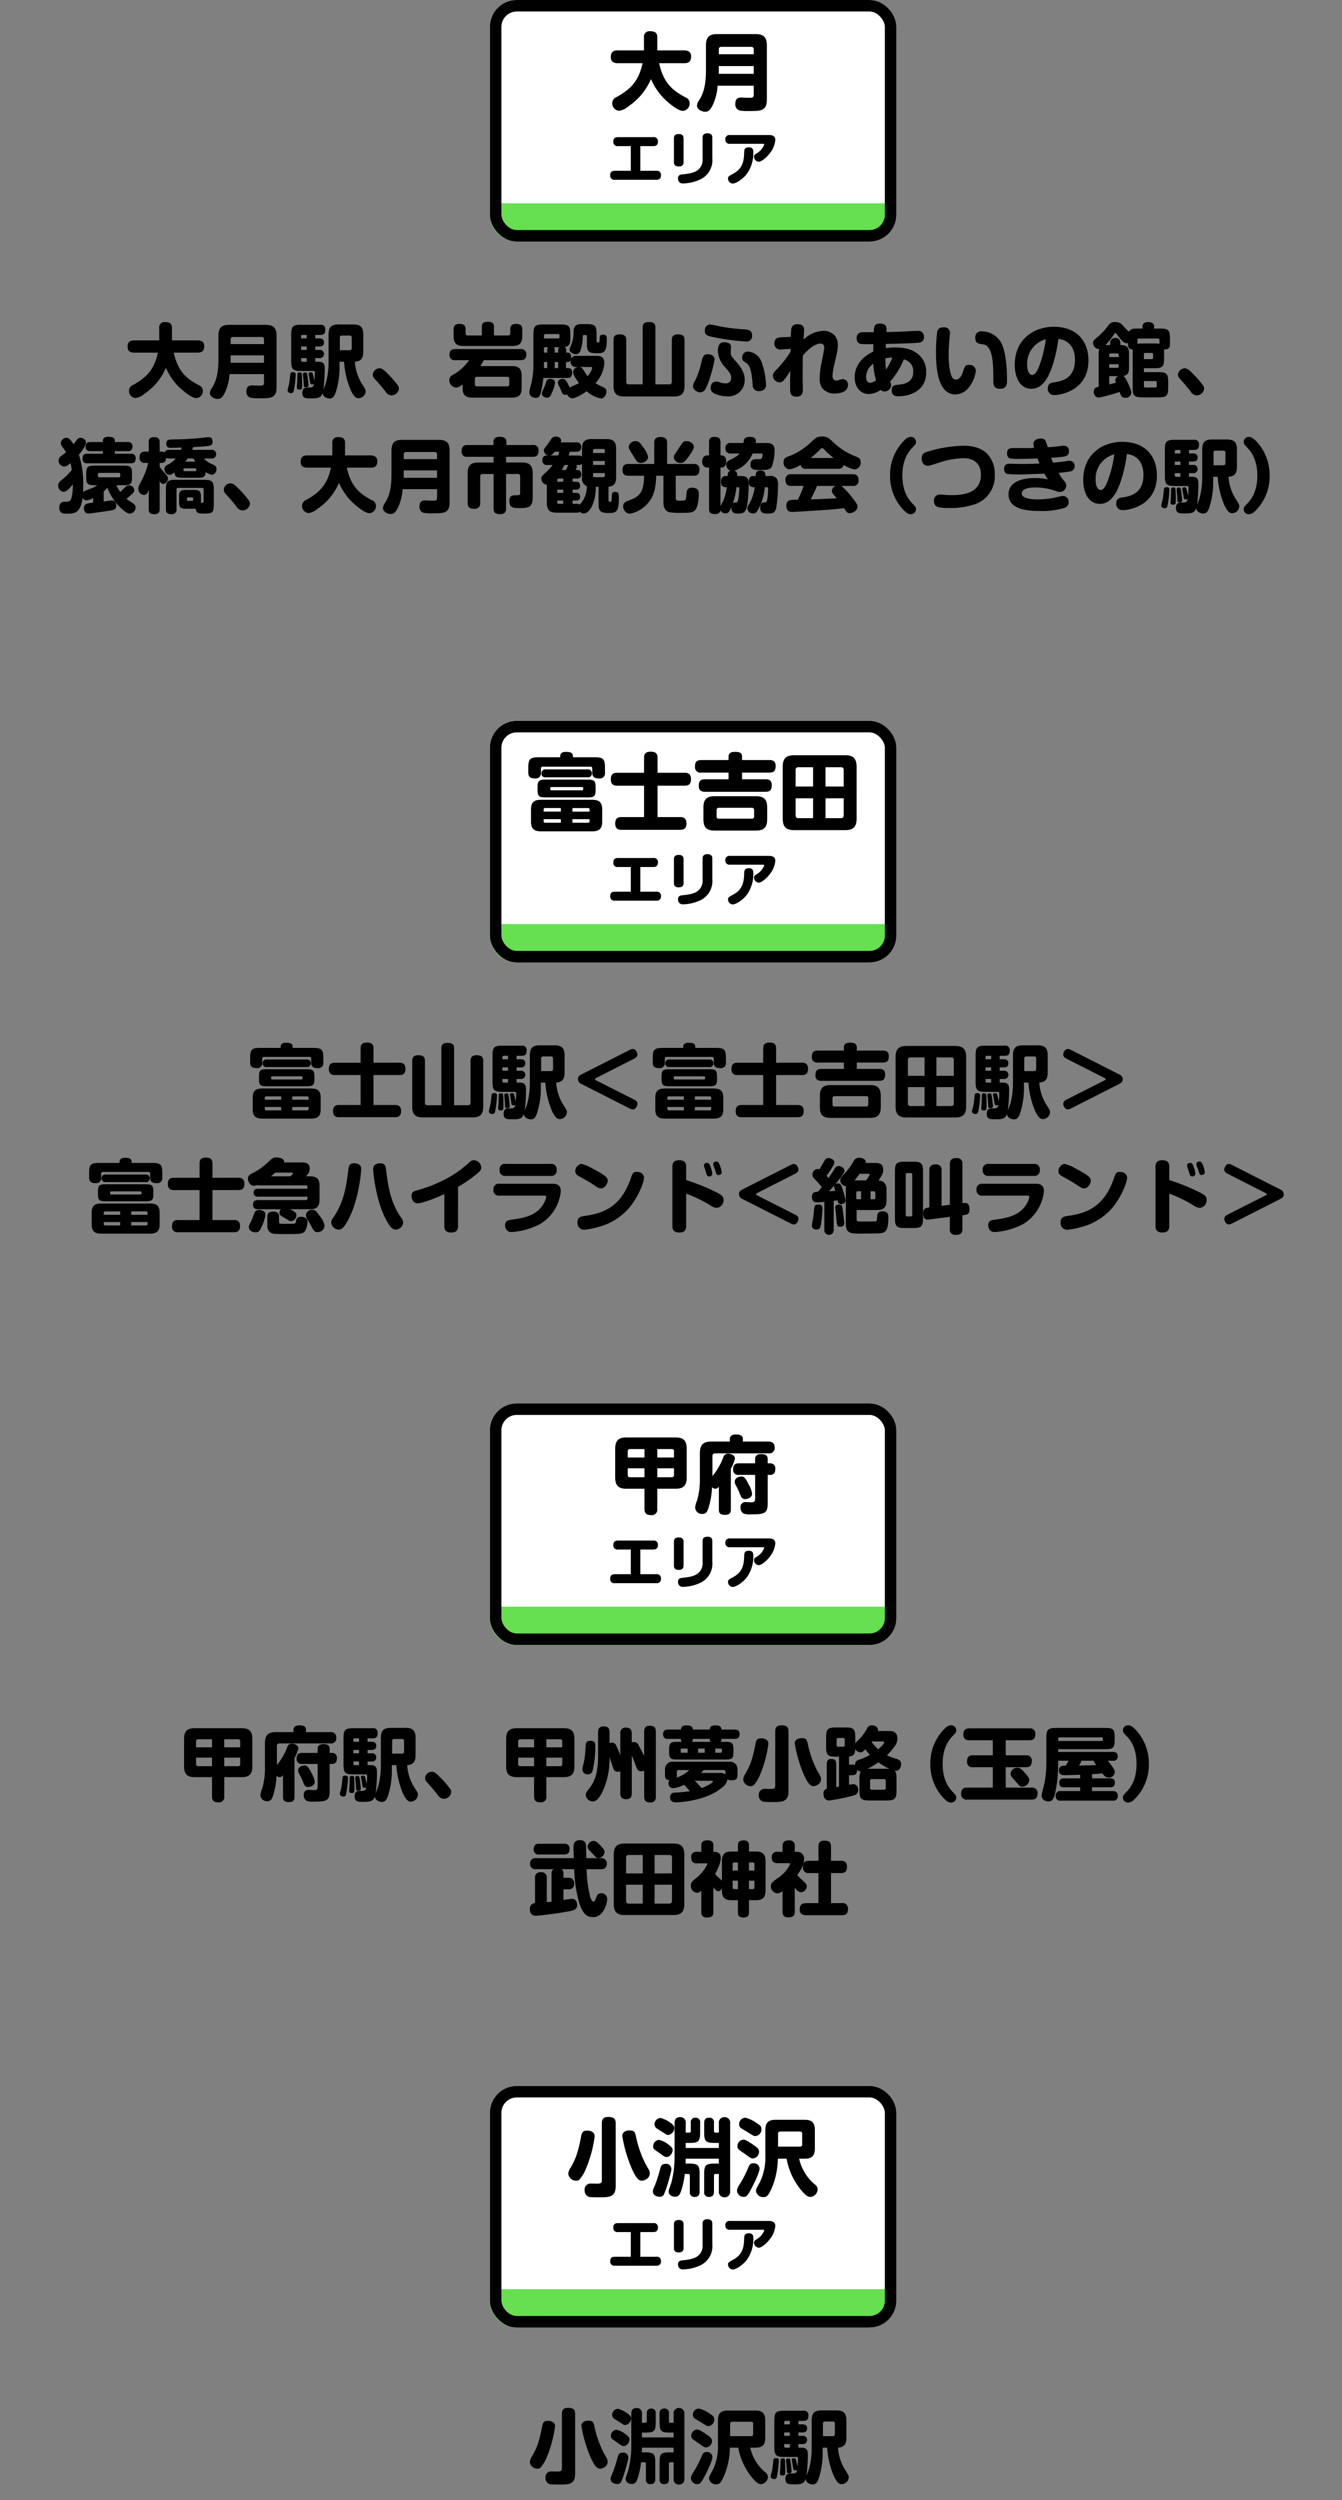
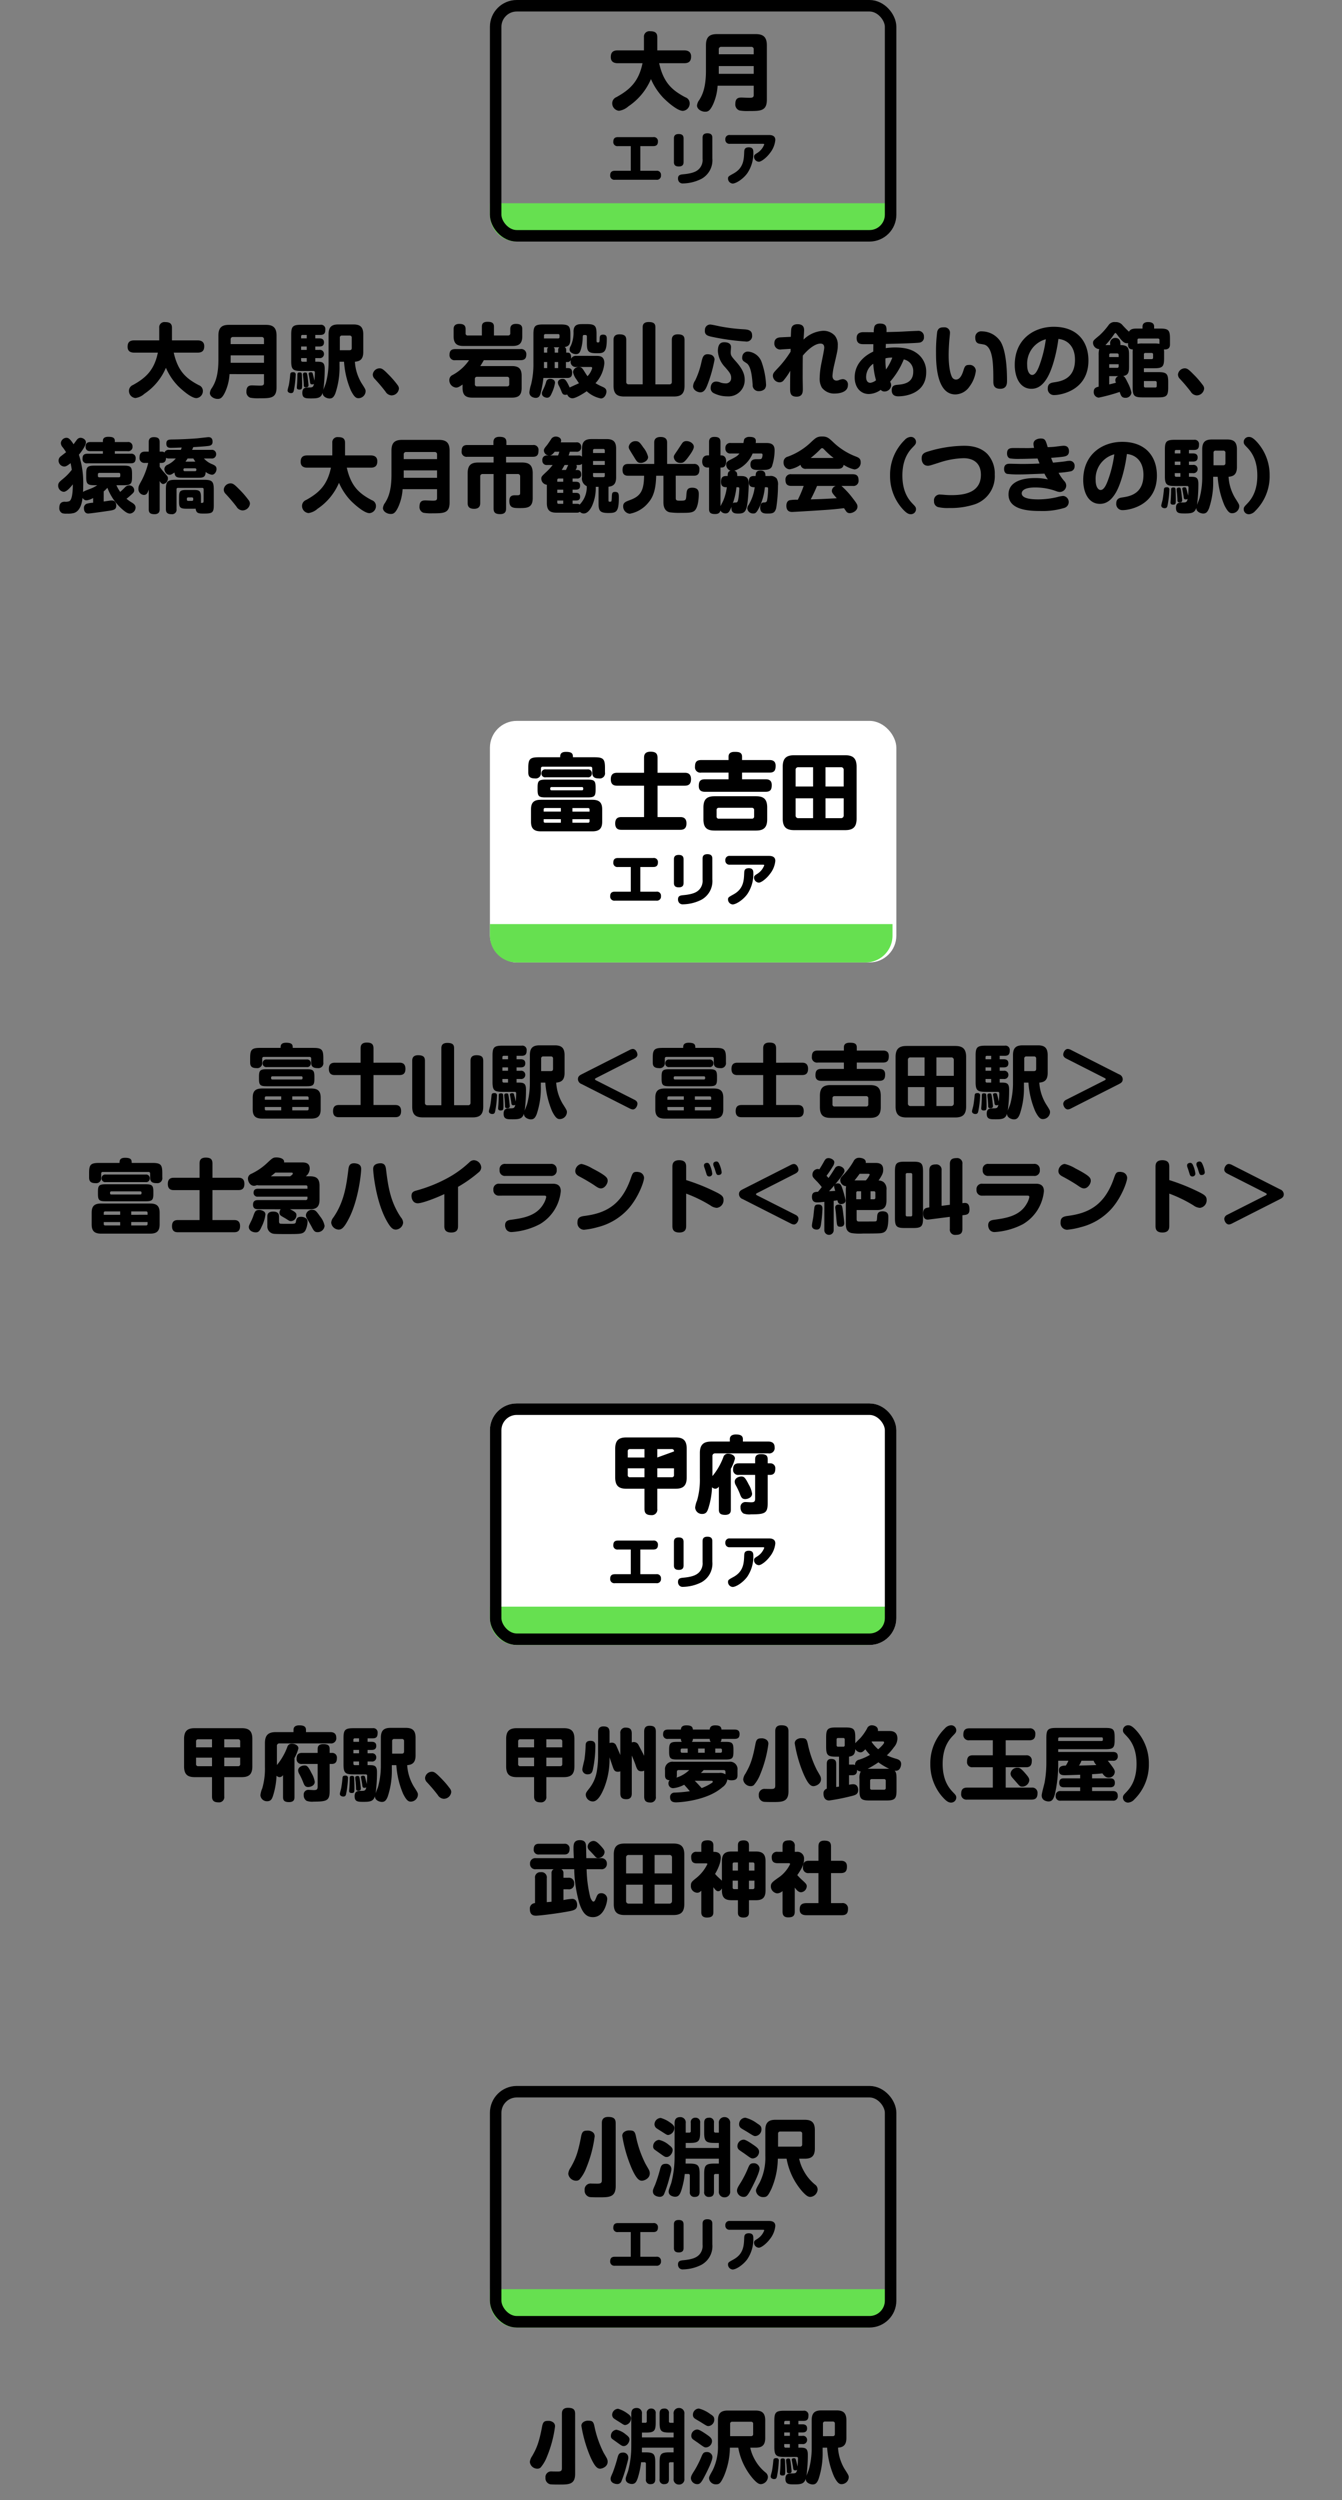
<svg xmlns="http://www.w3.org/2000/svg" width="350" height="652" viewBox="0 0 350 652">
  <rect x="0" y="0" width="350" height="652" fill="#808080" stroke="none" />
  <defs>
    <clipPath id="clip-point_sp">
      <rect width="350" height="652" />
    </clipPath>
  </defs>
  <g id="point_sp" clip-path="url(#clip-point_sp)">
    <g id="グループ_359" data-name="グループ 359" transform="translate(-313.228 -3319)">
      <g id="グループ_902" data-name="グループ 902" transform="translate(0 -276)">
        <path id="パス_6574" data-name="パス 6574" d="M-138.6-10.038c-.945,4.641-3.234,6.636-6.489,8.442a1.652,1.652,0,0,0-1.05,1.554,1.863,1.863,0,0,0,1.68,1.848A4.448,4.448,0,0,0-142.107.693,15.384,15.384,0,0,0-136.5-6.09a15.935,15.935,0,0,0,3.15,4.746c.756.756,3.36,3.171,4.809,3.171a1.84,1.84,0,0,0,1.68-1.869,1.582,1.582,0,0,0-1.071-1.512c-3.3-1.743-5.439-3.612-6.531-8.484h6.258c1.26,0,1.7-.609,1.7-1.68,0-1.134-.777-1.512-1.7-1.512h-6.72v-3.3c0-1.176-.693-1.47-1.785-1.47a1.347,1.347,0,0,0-1.533,1.47v3.3h-6.552c-1.26,0-1.7.609-1.7,1.68,0,1.155.777,1.512,1.7,1.512Zm27.678,5.607v2.31c0,.672-.441.693-1.113.693-.462,0-1.659-.063-1.911-.063-.567,0-1.554,0-1.554,1.575a1.563,1.563,0,0,0,1.008,1.638,10.961,10.961,0,0,0,2.373.147c2.94,0,4.473,0,4.473-2.856v-13.5c0-2.247-1.092-2.793-2.814-2.793h-9.555c-1.785,0-2.793.588-2.793,2.793v6.321c0,4.494-1.029,6.237-1.659,7.287A2.673,2.673,0,0,0-125.034.5c0,.84,1.008,1.533,2.016,1.533.588,0,1.176-.063,2.016-1.911a13.118,13.118,0,0,0,1.092-4.557Zm-8.694-7.833v-1.2a.585.585,0,0,1,.651-.651h7.392a.578.578,0,0,1,.651.651v1.2Zm8.694,2.94v1.932h-8.694V-9.324ZM-94.08-7.161a21.041,21.041,0,0,1-.714,5.1c-.063.252-.567,1.47-.651,1.743a40.2,40.2,0,0,0,.357-5.523c0-1.764-.735-1.827-2.058-1.827h-.4V-8.61h1.029A1.066,1.066,0,0,0-95.277-9.7a1.055,1.055,0,0,0-1.239-1.05h-1.029v-.882h1.05c.546,0,1.218-.126,1.218-1.071,0-1.029-.882-1.05-1.218-1.05h-1.05v-.9h1.323c.987,0,1.3-.441,1.3-1.407a1.12,1.12,0,0,0-1.3-1.239h-5c-2.205,0-2.6.441-2.6,2.6v6.846c0,2.205.441,2.6,2.6,2.6h3.192a.345.345,0,0,1,.378.357c0,.4-.063,1.785-.1,2.163-.147-.63-.336-1.407-.462-1.848-.063-.231-.189-.336-.483-.336-.4,0-.588.168-.588.378,0,.021.294,1.6.336,1.89.063.63.105.9.588.9a.766.766,0,0,0,.483-.147c-.21.945-.441.945-1.491.945-.609,0-1.554,0-1.554,1.386,0,1.47.882,1.47,2.352,1.47,1.722,0,2.541-.147,2.94-1.47-.021,1.113,1.26,1.491,1.806,1.491.693,0,1.113-.315,1.533-1.386a21.169,21.169,0,0,0,1.071-7.2V-7.665h1.176A22.864,22.864,0,0,0-88.284-.21c.987,1.995,1.554,2.058,2.016,2.058A1.877,1.877,0,0,0-84.42.084c0-.483-.042-.567-1.113-2.247a12.244,12.244,0,0,1-1.68-5.5c1.281-.105,2.184-.588,2.184-2.541v-4.62c0-2.016-.945-2.562-2.562-2.562h-3.948c-1.617,0-2.541.546-2.541,2.562Zm-5.691-3.591h-1.47v-.882h1.47Zm-1.47-3v-.5a.347.347,0,0,1,.4-.4h1.071v.9Zm1.47,6.09h-1.071a.355.355,0,0,1-.4-.4V-8.61h1.47ZM-91.14-13.9a.514.514,0,0,1,.588-.588H-88.6a.516.516,0,0,1,.567.588v2.646c0,.42-.21.588-.567.588H-91.14ZM-101.6-4.872c-.609,0-.609.231-.609.882,0,.672-.042,1.386-.063,1.806,0,.168-.084,1.05-.084,1.26,0,.189.063.525.651.525.735,0,.735-.273.735-1.491,0-.5-.042-2.142-.084-2.52C-101.073-4.62-101.115-4.872-101.6-4.872Zm-1.638-.063c-.4,0-.8,0-.84.588-.126,1.386-.252,2.184-.357,2.751-.042.21-.336,1.2-.336,1.428,0,.462.462.693.9.693.588,0,.672-.4.756-.8a25.524,25.524,0,0,0,.462-3.99A.57.57,0,0,0-103.236-4.935Zm3.024.084c-.273,0-.546.168-.546.42a10.345,10.345,0,0,0,.105,1.134c.042.5.105,1.344.105,1.7,0,.231,0,.609.546.609.525,0,.693-.231.693-.525,0-.336-.231-2.184-.252-2.331C-99.708-4.746-99.729-4.851-100.212-4.851ZM-75.726-.672a1.493,1.493,0,0,0-.336-.882A24.283,24.283,0,0,0-78.6-4.473c-1.239-1.26-1.6-1.47-2.184-1.47a1.794,1.794,0,0,0-1.764,1.617,1.579,1.579,0,0,0,.483,1.113A43.714,43.714,0,0,1-79.233.126a1.932,1.932,0,0,0,1.554.987A1.949,1.949,0,0,0-75.726-.672Zm21.21-5.859c.4-.609.63-1.008.924-1.533h9.555c1.113,0,1.533-.483,1.533-1.533a1.314,1.314,0,0,0-1.533-1.365H-61.005c-1.092,0-1.533.462-1.533,1.533a1.314,1.314,0,0,0,1.533,1.365h3.57a12.231,12.231,0,0,1-4.347,3.885,1.42,1.42,0,0,0-.8,1.323A1.908,1.908,0,0,0-60.837-.924c.441,0,.819-.147,1.7-.8V-.84c0,1.911.84,2.541,2.541,2.541h10.332c1.7,0,2.541-.609,2.541-2.541V-3.99c0-2.016-.945-2.541-2.541-2.541Zm7.56,4.725a.51.51,0,0,1-.567.567h-7.833a.51.51,0,0,1-.567-.567V-3.15a.525.525,0,0,1,.567-.588h7.833a.525.525,0,0,1,.567.588Zm-3.99-12.7v-2.31c0-.987-.588-1.26-1.68-1.26-1.26,0-1.47.63-1.47,1.26v2.31h-3.675a.516.516,0,0,1-.567-.588v-1.092c0-1.092-.714-1.344-1.659-1.344-.987,0-1.47.483-1.47,1.344v1.869c0,1.932.861,2.541,2.541,2.541H-46.1c1.659,0,2.541-.588,2.541-2.541v-1.869c0-1.092-.693-1.344-1.659-1.344-1.029,0-1.47.5-1.47,1.344V-15.1a.525.525,0,0,1-.567.588ZM-29.4-9.2a1.405,1.405,0,0,0-1.47.84,1.292,1.292,0,0,0,.042-.4c0-.672-.147-1.281-.9-1.281h-.378v-.777a.826.826,0,0,0-.4-.672c1.449-.231,1.491-1.176,1.491-2.541v-.756c0-2.2-.4-2.6-2.583-2.6h-4.473c-2.142,0-2.583.378-2.583,2.6v7.476a22.183,22.183,0,0,1-.609,5.586A9.668,9.668,0,0,0-41.706.315c0,1.176,1.176,1.449,1.659,1.449.777,0,1.029-.462,1.239-1.092a28.027,28.027,0,0,0,.756-4.1h6.174c.525,0,1.323-.063,1.323-1.323,0-.84-.252-1.26-1.155-1.26h-.462V-7.581h.4a.836.836,0,0,0,.861-.609,3.146,3.146,0,0,0-.042.462A1.338,1.338,0,0,0-29.4-6.3h3.717a.309.309,0,0,1,.357.315,5.1,5.1,0,0,1-1.218,2.1c-.21-.294-.336-.462-.924-1.407-.462-.735-.693-.987-1.3-.987a1.457,1.457,0,0,0-1.554,1.323,4.671,4.671,0,0,0,.861,1.869c.21.315.462.735.693,1.029-.336.168-2.058.924-2.436,1.113-1.008-2.247-1.365-2.247-1.848-2.247-.525,0-1.218.294-1.218.966a1.984,1.984,0,0,0,.273.84A11.508,11.508,0,0,1-33.411-.1c.273.693.42,1.071,1.092,1.071a2.043,2.043,0,0,0,.5-.084,1.459,1.459,0,0,0,1.344.987c.756,0,2.562-1.029,3.717-1.848a7.742,7.742,0,0,0,3.7,1.89c.945,0,1.449-1.113,1.449-1.806,0-.777-.567-1.029-1.134-1.281a12.7,12.7,0,0,1-1.722-.9,8.732,8.732,0,0,0,2.31-5.187c0-1.848-1.134-1.932-2.163-1.932Zm-8.5-.84v-1.386h1.113a.709.709,0,0,0-.273.609v.777Zm3.7,0h-.9v-.777a.709.709,0,0,0-.273-.609h1.491a.8.8,0,0,0-.315.609Zm-3.7-4.452a.349.349,0,0,1,.4-.378h3.3a.321.321,0,0,1,.357.357v.4a.336.336,0,0,1-.357.378h-3.7Zm.84,6.909v1.575h-.84V-7.581Zm2.856,1.575h-.9V-7.581h.9Zm-2.079,2.814a1.014,1.014,0,0,0-1.05.8,10.448,10.448,0,0,1-.63,1.68c-.441.945-.483,1.05-.483,1.281,0,.945,1.029,1.155,1.323,1.155.756,0,.966-.546,1.344-1.386a9.483,9.483,0,0,0,.756-2.5C-35.028-2.877-35.616-3.192-36.288-3.192Zm8.526-14.28c-1.134,0-2.373,0-2.436,1.848a8.442,8.442,0,0,1-.714,3.822,1.841,1.841,0,0,0-.315.945c0,.84,1.05,1.218,1.659,1.218.861,0,1.092-.588,1.344-1.428a11.346,11.346,0,0,0,.42-2.877c.021-.609.021-.693.525-.693.294,0,.567,0,.567.378v1.785c0,2.226.4,2.6,2.751,2.6,1.7,0,2.436-.273,2.436-3.675,0-.525,0-1.176-.945-1.176-.882,0-.9.441-.924,1.3-.021.63-.1.735-.4.735s-.4-.042-.4-.462v-1.722c0-2.1-.357-2.6-2.52-2.6Zm15.6,15.708h-3.633a.584.584,0,0,1-.651-.651V-13.272c0-.882-.21-1.533-1.785-1.533-1.533,0-1.533,1.071-1.533,1.533V-1.386c0,2.226,1.05,2.793,2.793,2.793H-4.032c1.68,0,2.793-.525,2.793-2.793V-13.272c0-.9-.231-1.533-1.764-1.533-1.554,0-1.554,1.071-1.554,1.533V-2.415a.587.587,0,0,1-.651.651H-8.841V-16.569c0-.861-.231-1.449-1.764-1.449-1.554,0-1.554,1.008-1.554,1.449ZM4.074-15.96c-.147,1.3.714,1.533,1.575,1.743A61.421,61.421,0,0,0,14.7-12.936a1.444,1.444,0,0,0,1.68-1.617c0-1.428-1.239-1.512-2.268-1.575a46.29,46.29,0,0,1-5.9-.714c-.4-.063-2.331-.525-2.772-.525A1.394,1.394,0,0,0,4.074-15.96Zm5.712,3.276a3.488,3.488,0,0,0-.651-.063c-.819,0-1.68.315-1.68,2.331a6.646,6.646,0,0,0,1.89,4.179C10.479-4.914,10.92-4.41,10.92-3.444A1.35,1.35,0,0,1,9.429-2.016a4.191,4.191,0,0,1-1.2-.189A3.362,3.362,0,0,0,7.056-2.5C5.565-2.5,5.565-.9,5.565-.819A1.457,1.457,0,0,0,6.447.567a7.82,7.82,0,0,0,3.486.8,4.221,4.221,0,0,0,4.515-4.326c0-1.617-.714-2.982-2.268-4.746-1.218-1.386-1.386-1.575-1.386-2.478,0-.189.084-1.05.084-1.26C10.878-11.739,10.857-12.453,9.786-12.684ZM5.334-9.555a2.565,2.565,0,0,0-.546-.063c-1.176,0-1.365.9-1.68,2.31A20.937,20.937,0,0,1,1.533-2.772,2.866,2.866,0,0,0,.987-1.26C.987-.315,2.079.315,2.877.315c1.029,0,1.491-.966,1.953-2.226A35.976,35.976,0,0,0,6.594-8.253,1.375,1.375,0,0,0,5.334-9.555Zm8.5.441a2.361,2.361,0,0,0-.042.42,1.128,1.128,0,0,0,.315.84c.126.126.84.567.987.693,1.071.9,1.3,3.759,1.428,5.5A1.539,1.539,0,0,0,18.228,0a2,2,0,0,0,1.428-.546,1.8,1.8,0,0,0,.357-1.281,20.493,20.493,0,0,0-1.176-5.817,4.12,4.12,0,0,0-3.486-2.667A1.437,1.437,0,0,0,13.839-9.114ZM26.418-10.29a26.652,26.652,0,0,1-3.486,4.473c-.882.945-1.134,1.2-1.134,1.869a1.787,1.787,0,0,0,1.764,1.659,1.344,1.344,0,0,0,.966-.42,16.733,16.733,0,0,0,1.806-2.6c-.021,1.512-.042,3.024-.042,4.557,0,1.092,0,2.2,1.7,2.2,1.617,0,1.617-1.3,1.617-2.037,0-.4-.042-2.436-.042-2.877,0-1.3,0-4.746.042-5.8,1.365-1.659,3.213-3.129,4.578-3.129.5,0,1.008.168,1.008,1.071,0,.525-.63,3.486-.756,4.137A21.369,21.369,0,0,0,34-3.444,4.536,4.536,0,0,0,34.587-.9,3.985,3.985,0,0,0,37.968.63c.714,0,3.4-.147,3.4-2.205a1.386,1.386,0,0,0-1.3-1.554,3.282,3.282,0,0,0-1.134.294,1.769,1.769,0,0,1-.567.084c-.588,0-1.029-.42-1.029-1.239a16.669,16.669,0,0,1,.441-2.772c.9-3.864.945-4.116.945-5.145a3.748,3.748,0,0,0-.756-2.541,4.008,4.008,0,0,0-3.129-1.281A7.989,7.989,0,0,0,29.8-13.44c0-.105.021-.4.042-.714.042-.483.1-1.47.1-1.743,0-1.155-.693-1.554-1.7-1.554-1.029,0-1.512.483-1.638,1.176-.063.273-.105,1.7-.126,2.121l-2.6.126c-.588.021-1.7.168-1.7,1.575a1.542,1.542,0,0,0,1.869,1.575l2.373-.147Zm21.588-1.953c0,.273-.021,1.638-.021,1.932-2.478,1.155-4.851,3.318-4.851,6.741,0,2.478,1.428,4.326,3.7,4.326A5.576,5.576,0,0,0,49.938-.336,1.2,1.2,0,0,0,50.946.1a1.721,1.721,0,0,0,1.7-1.617,1.945,1.945,0,0,0-.273-.945,20.467,20.467,0,0,0,3.57-5.817,3.326,3.326,0,0,1,1.659.945,3.078,3.078,0,0,1,.8,2.268c0,2.52-1.785,3.234-3.906,3.4-.924.084-1.7.147-1.7,1.47,0,.756.336,1.554,1.68,1.554,2.058,0,7.308-.8,7.308-6.279A5.871,5.871,0,0,0,59.43-9.828c-.987-.735-2.52-1.554-5.775-1.554a18.984,18.984,0,0,0-2.436.168c.021-.273.021-.462.042-1.092,1.7-.042,7.5-.168,8.736-.336a1.354,1.354,0,0,0,1.2-1.512,1.453,1.453,0,0,0-1.68-1.554c-.483,0-2.835.126-3.276.147-1.407.084-2.163.1-4.809.168.042-1.176.1-2.226-1.722-2.226-.987,0-1.344.483-1.449.84a4.774,4.774,0,0,0-.147,1.428c-.4,0-2.31-.021-2.751-.021-.714.021-1.722.189-1.722,1.554,0,1.575,1.218,1.575,1.785,1.575Zm3.3,6.615a17.3,17.3,0,0,1-.147-2.919,6.376,6.376,0,0,1,1.785-.189A13.56,13.56,0,0,1,51.3-5.628ZM48.7-2.835a2.974,2.974,0,0,1-1.47.672c-1.113,0-1.113-1.281-1.113-1.512A4.217,4.217,0,0,1,47.985-7.14,19.146,19.146,0,0,0,48.7-2.835Zm17.766-13.8c-.8,0-1.512.063-1.806,1.134a39.111,39.111,0,0,0-.315,5.4c0,2.457,0,10.962,5.04,10.962a4.53,4.53,0,0,0,3.654-2,8.594,8.594,0,0,0,1.7-4.158,1.6,1.6,0,0,0-1.785-1.533c-1.008,0-1.155.462-1.512,1.617-.4,1.239-.966,2.2-1.89,2.2a1.163,1.163,0,0,1-.987-.567c-.483-.819-.924-2.814-.924-5.817,0-1.554.126-3.276.189-4.032.021-.231.147-1.407.147-1.659A1.391,1.391,0,0,0,66.465-16.632ZM81.1-.609c1.7,0,1.764-1.323,1.764-2.1,0-3.507-.336-7.98-1.68-10.185a5.868,5.868,0,0,0-4.872-2.688,1.528,1.528,0,0,0-1.722,1.68c0,1.092.5,1.407.987,1.533.21.042,1.2.189,1.407.252,2.31.777,2.31,5.523,2.31,9.555C79.3-1.827,79.3-.609,81.1-.609Zm15.162-13c2.247.21,4.326,1.827,4.326,5.439,0,5.061-3.7,5.607-5.46,5.88-.693.105-1.638.252-1.638,1.6a1.6,1.6,0,0,0,1.68,1.722c1.638,0,8.925-1.155,8.925-9.009,0-4.914-2.877-8.8-9.051-8.8-5.082,0-10.164,3.171-10.164,9.954,0,3.129,1.3,6.216,4.347,6.216,1.6,0,2.835-.84,3.948-2.583C94.668-5.5,95.823-10.059,96.264-13.608Zm-3.276.084A31.527,31.527,0,0,1,91.35-6.8c-.462,1.26-1.071,2.583-1.932,2.583-.651,0-1.3-.861-1.3-2.583A6.586,6.586,0,0,1,92.988-13.524ZM106.764-1.155c-.63.147-1.281.315-1.281,1.344a1.412,1.412,0,0,0,1.3,1.512A46.3,46.3,0,0,0,112.245.21c.315.924.5,1.533,1.449,1.533A1.488,1.488,0,0,0,115.311.378a9.7,9.7,0,0,0-.9-2.457c-.651-1.3-.819-1.659-1.26-1.869,1.512-.189,1.533-1.26,1.533-2.541V-9.408c0-1.764-.189-2.583-2.247-2.6v-.357c0-.84-.378-1.512-1.344-1.512a1.318,1.318,0,0,0-1.323,1.512v.357h-.4c-.462,0-.651.021-.84.021a22.047,22.047,0,0,0,2.226-2.793c.252-.336.273-.378.378-.378s.189.084.378.336c1.176,1.6,1.785,2.331,2.583,2.331a1.316,1.316,0,0,0,.336-.042v.357c0,.483.063,1.3,1.239,1.3a7.464,7.464,0,0,0-.042,1.05V-.966c0,2.184.4,2.6,2.6,2.6H122.3c2.205,0,2.6-.42,2.6-2.6V-2.352c0-2.2-.441-2.6-2.6-2.6h-3.738V-5.964h2.667c2.205,0,2.6-.42,2.6-2.6v-1.26a6.421,6.421,0,0,0-.042-1.05c1.575.126,1.575-.966,1.575-1.323v-1.533c0-2.226-.462-2.583-2.6-2.583h-1.533v-.5c0-1.008-.84-1.2-1.6-1.2-.567,0-1.428.189-1.428,1.2v.5h-1.176c-1.05,0-1.911,0-2.352.819a22.888,22.888,0,0,1-1.848-1.89A2.235,2.235,0,0,0,111.111-18a1.825,1.825,0,0,0-1.722.735,18.414,18.414,0,0,1-2.436,2.751c-1.491,1.218-1.659,1.365-1.659,1.953a1.677,1.677,0,0,0,1.617,1.6,5.218,5.218,0,0,0-.147,1.554Zm5.208-5.313a.355.355,0,0,1-.4.4h-2.058v-.945h2.457Zm-2.457,2.562h2.394a1.16,1.16,0,0,0-.8,1.05,1.72,1.72,0,0,0,.168.672c-.8.21-.882.231-1.764.441Zm0-5.523a.355.355,0,0,1,.4-.4h1.659c.252,0,.4.105.4.4v.546h-2.457Zm7.371-3.906a.343.343,0,0,1,.378-.378h4.977a.343.343,0,0,1,.378.378v1.008a6.768,6.768,0,0,0-1.386-.1h-3a5.349,5.349,0,0,0-1.344.1Zm1.68,3.78a.349.349,0,0,1,.378-.4h1.638a.359.359,0,0,1,.378.4v.819a.359.359,0,0,1-.378.4h-2.016Zm2.961,6.93a.359.359,0,0,1,.378.4v.9a.334.334,0,0,1-.378.378h-2.583a.343.343,0,0,1-.378-.378v-1.3ZM134.274-.672a1.493,1.493,0,0,0-.336-.882A24.283,24.283,0,0,0,131.4-4.473c-1.239-1.26-1.6-1.47-2.184-1.47a1.794,1.794,0,0,0-1.764,1.617,1.579,1.579,0,0,0,.483,1.113A43.712,43.712,0,0,1,130.767.126a1.932,1.932,0,0,0,1.554.987A1.949,1.949,0,0,0,134.274-.672Zm-287,26.829a10.261,10.261,0,0,0,.966-.945,14.081,14.081,0,0,0,3.948,5.67c1.05.9,1.491,1.05,1.974,1.05a1.631,1.631,0,0,0,1.428-1.533c0-.588-.336-.924-.882-1.281a10.121,10.121,0,0,1-1.491-1.05,16.374,16.374,0,0,0,1.365-1.155c.42-.378.651-.609.651-1.071a1.305,1.305,0,0,0-1.323-1.26,1.606,1.606,0,0,0-1.134.567c-.42.42-.819.819-1.2,1.134a9.683,9.683,0,0,1-.987-1.743h1.953c1.785,0,2.121-.357,2.121-2.121v-.861c0-1.806-.357-2.121-2.121-2.121h-7.707c-1.806,0-2.121.357-2.121,2.121v.861c0,1.764.336,2.121,2.121,2.121h.756a8.531,8.531,0,0,1-2.079,1.029c-1.218.483-1.365.525-1.617.756,0-.273.042-1.2.042-2.142a24.141,24.141,0,0,0-1.134-7.6c.672-.777,1.827-2.373,1.827-3.213s-.945-1.2-1.386-1.2a1.178,1.178,0,0,0-.882.42c-.147.168-.8,1.071-.945,1.281-.966-1.512-1.386-1.7-1.911-1.7a1.51,1.51,0,0,0-1.407,1.386,1.731,1.731,0,0,0,.5,1.113,13.77,13.77,0,0,1,.861,1.26c-.189.147-1.134.882-1.344,1.05a1.376,1.376,0,0,0-.609,1.113,1.55,1.55,0,0,0,1.47,1.575c.4,0,.735-.147,1.659-.882.189.84.294,1.554.315,1.743a14.566,14.566,0,0,1-2.31,2.373c-.924.756-1.239,1.05-1.239,1.722a1.6,1.6,0,0,0,1.428,1.638c.84,0,1.89-1.323,2.394-1.953,0,1.092-.042,3.927-.9,4.389a2.538,2.538,0,0,1-1.218.147c-1.155,0-1.407.8-1.407,1.554a1.418,1.418,0,0,0,.777,1.449,3.511,3.511,0,0,0,1.218.1,5.984,5.984,0,0,0,1.764-.147c1.89-.525,2.184-3.129,2.31-3.99a1.117,1.117,0,0,0,1.05.672,4.49,4.49,0,0,0,1.7-.609v1.239a6.863,6.863,0,0,0-1.722.273,1.15,1.15,0,0,0-.672,1.155c0,.777.357,1.386,1.113,1.386.084,0,.63-.063.693-.063,1.764-.231,2.73-.357,4.557-.63,1.47-.21,2.058-.336,2.058-1.386,0-.231-.063-1.323-1.134-1.323a3.749,3.749,0,0,0-.735.063c-.189.021-1.092.168-1.407.21Zm4.326-4.074c0,.252-.105.4-.4.4h-5.04a.355.355,0,0,1-.4-.4v-.357a.364.364,0,0,1,.4-.4h5.04a.355.355,0,0,1,.4.4Zm-1.428-8.8v-.336c0-.924-.819-1.029-1.722-1.029-.756,0-1.386.231-1.386,1.05v.315h-3.234c-.441,0-1.281.063-1.281,1.2,0,1.176.945,1.176,1.3,1.176h3.213v.672h-4.032c-1.008,0-1.281.483-1.281,1.323a1.1,1.1,0,0,0,1.281,1.176h11.3c1.029,0,1.281-.5,1.281-1.344a1.1,1.1,0,0,0-1.281-1.155h-4.158v-.672h3.318a1.112,1.112,0,0,0,1.3-1.2,1.116,1.116,0,0,0-1.3-1.176Zm20.16,2.037a7.7,7.7,0,0,0,.294-.714c2.1-.126,3.234-.21,3.99-.315.8-.105,1.05-.483,1.05-1.071,0-.357-.042-1.218-1.071-1.218-.147,0-2.457.273-2.94.315-2.163.168-4.326.273-6.51.294-.819.021-1.533.021-1.533,1.071,0,1.113.756,1.113,1.239,1.113.546,0,2.058-.063,2.772-.084-.1.315-.168.462-.231.609h-3.045a1.145,1.145,0,0,0-1.218.693,1.092,1.092,0,0,0-.777-.231h-.483V13.347c0-.8-.231-1.344-1.512-1.344-1.344,0-1.344.966-1.344,1.344v2.436h-.945c-.672,0-1.449.189-1.449,1.491a1.272,1.272,0,0,0,1.449,1.449h.819a19.7,19.7,0,0,1-1.659,4.473c-.714,1.281-.9,1.617-.9,2.247a1.535,1.535,0,0,0,1.407,1.638c.8,0,1.008-.609,1.281-1.407v5.1c0,.9.336,1.323,1.512,1.323,1.344,0,1.344-.945,1.344-1.323V23.448c.21.357.483.777.945.777a1.433,1.433,0,0,0,1.2-1.47c0-.441-.021-.462-1.05-1.617a13.3,13.3,0,0,1-1.092-1.407V18.723h.483c1.008,0,1.155-.735,1.176-1.323a1.627,1.627,0,0,0,.819.168h1.722a6.092,6.092,0,0,1-2.142,1.638,1.306,1.306,0,0,0-.84,1.134c0,.462.42,1.491,1.344,1.491.273,0,.525-.063,1.3-.609.126,1.239.651,1.365,1.953,1.365h4.221c1.176,0,1.911-.042,1.953-1.512a3.4,3.4,0,0,0,1.638.735c.714,0,1.2-.84,1.2-1.491,0-.693-.4-.924-1.092-1.239a5.764,5.764,0,0,1-2.2-1.512h1.911a1.1,1.1,0,0,0,1.281-1.134,1.1,1.1,0,0,0-1.281-1.113Zm.315,2.247c.189.294.252.42.525.819h-2.562c.168-.252.336-.462.546-.819Zm-2.226,3.318a.338.338,0,0,1-.357-.4.32.32,0,0,1,.357-.357h2.667a.331.331,0,0,1,.357.357c0,.126-.021.4-.357.4Zm4.914,7.665c0,.609-.147.609-.693.609V27.732c0-1.785-.462-1.953-1.932-1.953h-1.848c-1.68,0-1.932.294-1.932,1.953v.987c0,1.533.168,1.953,1.932,1.953h1.848a5.323,5.323,0,0,0,.546-.021c.147,1.281.861,1.281,2.163,1.281,2.121,0,2.562-.189,2.562-2.121v-4.1c0-2.184-.42-2.583-2.6-2.583h-7.287c-2.205,0-2.6.42-2.6,2.583v5.061c0,.777.273,1.323,1.449,1.323a1.16,1.16,0,0,0,1.323-1.323V25.611a.343.343,0,0,1,.378-.378h6.321a.341.341,0,0,1,.378.378Zm-4.011.084c-.357,0-.357-.231-.357-.546a.335.335,0,0,1,.357-.378h.945c.252,0,.357.147.357.378,0,.294,0,.546-.357.546Zm16.086.693a1.493,1.493,0,0,0-.336-.882,24.283,24.283,0,0,0-2.541-2.919c-1.239-1.26-1.6-1.47-2.184-1.47a1.794,1.794,0,0,0-1.764,1.617,1.579,1.579,0,0,0,.483,1.113,43.714,43.714,0,0,1,2.835,3.339,1.932,1.932,0,0,0,1.554.987A1.949,1.949,0,0,0-114.587,29.328Zm21.126-9.366C-94.406,24.6-96.695,26.6-99.95,28.4A1.652,1.652,0,0,0-101,29.958a1.863,1.863,0,0,0,1.68,1.848,4.448,4.448,0,0,0,2.352-1.113,15.384,15.384,0,0,0,5.607-6.783,15.935,15.935,0,0,0,3.15,4.746c.756.756,3.36,3.171,4.809,3.171a1.84,1.84,0,0,0,1.68-1.869,1.582,1.582,0,0,0-1.071-1.512c-3.3-1.743-5.439-3.612-6.531-8.484h6.258c1.26,0,1.7-.609,1.7-1.68,0-1.134-.777-1.512-1.7-1.512h-6.72v-3.3c0-1.176-.693-1.47-1.785-1.47a1.347,1.347,0,0,0-1.533,1.47v3.3h-6.552c-1.26,0-1.7.609-1.7,1.68,0,1.155.777,1.512,1.7,1.512Zm27.678,5.607v2.31c0,.672-.441.693-1.113.693-.462,0-1.659-.063-1.911-.063-.567,0-1.554,0-1.554,1.575a1.563,1.563,0,0,0,1.008,1.638,10.961,10.961,0,0,0,2.373.147c2.94,0,4.473,0,4.473-2.856V15.51c0-2.247-1.092-2.793-2.814-2.793h-9.555c-1.785,0-2.793.588-2.793,2.793v6.321c0,4.494-1.029,6.237-1.659,7.287a2.673,2.673,0,0,0-.567,1.386c0,.84,1.008,1.533,2.016,1.533.588,0,1.176-.063,2.016-1.911a13.118,13.118,0,0,0,1.092-4.557Zm-8.694-7.833v-1.2a.585.585,0,0,1,.651-.651h7.392a.578.578,0,0,1,.651.651v1.2Zm8.694,2.94v1.932h-8.694V20.676Zm18,.945h3a.593.593,0,0,1,.672.651v4.242c0,.315-.021.5-.273.588-.126.063-.231.063-1.071.063-.714,0-1.47.126-1.47,1.491,0,1.848,1.092,1.848,2.73,1.848,1.869,0,3.36-.063,3.36-2.583v-6.51c0-2.247-1.092-2.793-2.814-2.793h-4.137V17.127h7.014c1.134,0,1.449-.567,1.449-1.638a1.265,1.265,0,0,0-1.449-1.428H-47.7v-.777c0-1.05-.651-1.365-1.827-1.365-.9,0-1.554.357-1.554,1.365v.777h-6.846c-.924,0-1.449.4-1.449,1.6a1.288,1.288,0,0,0,1.449,1.47h6.888v1.491H-55.01c-1.743,0-2.793.546-2.793,2.793v7.77c0,.861.315,1.512,1.7,1.512,1.533,0,1.575-1.092,1.575-1.512V22.272a.587.587,0,0,1,.651-.651h2.835v8.988c0,1.05.462,1.47,1.722,1.47,1.47,0,1.533-.945,1.533-1.47Zm16.317-4.83c.1-.315.168-.5.315-.987h1.68a1.086,1.086,0,0,0,1.26-1.218,1.1,1.1,0,0,0-1.26-1.218h-4.053a1.251,1.251,0,0,0,.1-.462c0-.672-.714-1.05-1.365-1.05a1.394,1.394,0,0,0-1.281.735c-.525.777-.756,1.134-1.05,1.512-.567.693-.8.966-.8,1.407a1.4,1.4,0,0,0,1.239,1.281h-.357a1.117,1.117,0,0,0-1.281,1.26,1.113,1.113,0,0,0,1.281,1.218h1.407a14.646,14.646,0,0,1-1.764,1.911c-1.071,1.008-1.2,1.134-1.2,1.638a1.61,1.61,0,0,0,1.449,1.6V29.2c0,1.974.9,2.5,2.478,2.5h5.334a1.186,1.186,0,0,0,.8-.231,1.355,1.355,0,0,0,1.029.441c1.113,0,1.869-1.428,2.1-1.89a11.3,11.3,0,0,0,1.008-5.061h.735v4.2c0,1.911.21,2.625,2.52,2.625,2.079,0,2.772-.189,2.772-4.011,0-.987-.084-1.491-.987-1.491-.8,0-.819.4-.861,1.617-.042.945-.084.945-.5.945-.315,0-.357-.063-.357-.42V24.939c1.491-.147,1.995-.966,1.995-2.478V15.006c0-1.974-.924-2.5-2.5-2.5H-25.5c-1.554,0-2.478.525-2.478,2.5v2.1a1.225,1.225,0,0,0-.987-.315Zm2.5,2.478c.609,0,.8-.126.987-.315v3.507a2.192,2.192,0,0,0,1.239,2.331A6.541,6.541,0,0,1-28.592,29.6c-.084-.084-.252-.21-.735-.21H-30.44V28.53h.861c.357,0,1.092-.021,1.092-.924,0-.714-.252-1.071-1.092-1.071h-.861v-.84h.861c.693,0,1.092-.252,1.092-1.008,0-.525-.1-1.05-1.092-1.05h-.861V22.8h1.134a.988.988,0,0,0,1.113-1.113c0-.693-.378-1.113-.924-1.113h-.567a1.642,1.642,0,0,0,.357-.84.96.96,0,0,0-.126-.462Zm-5.46,4.368v-.462a.343.343,0,0,1,.378-.378h1.176v.84Zm1.554,2.9H-34.43v-.84h1.554Zm-1.2,2.856a.313.313,0,0,1-.357-.357v-.5h1.554v.861ZM-22.04,19.248h-3.066V18.219h3.066Zm0,2.121v.693a.349.349,0,0,1-.4.378h-2.289a.334.334,0,0,1-.378-.378v-.693Zm-9.534-2.1c-.105.21-.5,1.134-.609,1.3h-1.092c.294-.483.525-.882.756-1.3Zm6.468-3.78a.349.349,0,0,1,.378-.4h2.289a.355.355,0,0,1,.4.4v.651h-3.066Zm-11.34,1.3c.273-.021.63-.063,1.344-.987h1.218c-.147.462-.21.651-.336.987Zm32.907,5.271H1.186c1.008,0,1.449-.462,1.449-1.617A1.289,1.289,0,0,0,1.186,19H-5.786V13.452c0-.546-.1-1.491-1.7-1.491-1.659,0-1.659,1.113-1.659,1.491V19h-6.8c-.8,0-1.47.294-1.47,1.554,0,1.449.966,1.512,1.47,1.512h4.158c-.063,4.011-.945,5.355-3.78,6.384-1.092.4-1.68.672-1.68,1.575a1.909,1.909,0,0,0,1.722,1.953,8.127,8.127,0,0,0,4.851-2.9c1.386-1.6,1.953-3.654,2.037-7.014h1.89v6.867c0,.8.105,2.289,1.6,2.667a18.252,18.252,0,0,0,3.045.147c1.869,0,2.856,0,3.486-.567,1.092-.987,1.092-4.1,1.092-4.242,0-.63,0-1.743-1.722-1.743-1.386,0-1.428.8-1.512,1.848-.1,1.512-.126,1.533-1.68,1.533-.651,0-1.092,0-1.092-.63Zm-9.009-3.339c.483,0,1.806-.462,1.806-1.554A6.189,6.189,0,0,0-12,14.691c-.819-1.2-1.155-1.638-1.974-1.638A1.741,1.741,0,0,0-15.8,14.544a1.557,1.557,0,0,0,.294.84c.126.252.882,1.449,1.05,1.722C-13.64,18.471-13.472,18.723-12.548,18.723Zm10.143,0c.651,0,.945,0,1.848-1.134.609-.8,1.743-2.289,1.743-3.066,0-.819-.966-1.491-1.953-1.491a1.3,1.3,0,0,0-.924.357c-.252.273-1.218,1.806-1.449,2.142-.8,1.155-.9,1.3-.9,1.68A1.655,1.655,0,0,0-2.4,18.723Zm14.91,3.423c0-.672-.021-1.134-.756-1.386a6.14,6.14,0,0,0,1.134-.483,7.994,7.994,0,0,0,3.633-4.011h2.142c.21,0,.441,0,.441.315a1.837,1.837,0,0,1-.21.945c-.168.231-.21.231-1.323.231-.525,0-1.617,0-1.617,1.365,0,1.449,1.092,1.449,2.394,1.449,1.806,0,2.709-.021,3.192-.882a13.409,13.409,0,0,0,.714-4.284c0-1.785-1.281-1.869-2.268-1.869H17.314a2.949,2.949,0,0,0,.042-.483c0-.378-.021-1.113-1.617-1.113a1.722,1.722,0,0,0-1.3.441c-.147.189-.168.294-.315,1.155h-3.3A1.235,1.235,0,0,0,9.418,14.9a1.248,1.248,0,0,0,1.407,1.365h2.247c-.546.693-.777.819-2.541,1.722-.588.294-.9.609-.9,1.155a1.687,1.687,0,0,0,1.113,1.617c-.693.231-.714.714-.735,1.386h-.4c-.735,0-1.344.21-1.344,1.533,0,1.386.924,1.386,1.533,1.386a13.668,13.668,0,0,1-.966,3.57c-.084.189-.588,1.155-.693,1.365V19.92h.336c.672,0,1.134-.5,1.134-1.659,0-1.281-.861-1.491-1.134-1.491H8.137V13.305c0-1.029-.483-1.365-1.6-1.365-1.344,0-1.386.924-1.386,1.365V16.77h-.4c-1.008,0-1.386.756-1.386,1.6,0,1.029.567,1.554,1.386,1.554h.4V30.735c0,.9.336,1.323,1.575,1.323.987,0,1.281-.441,1.386-.924a1.5,1.5,0,0,0,1.344.756c.756,0,1.008-.441,1.554-1.722-.189,1.764,1.008,1.764,1.743,1.764.945,0,1.68-.084,2.1-1.26.5-1.344.651-5.67.651-6.405,0-1.953-.9-2.121-2.142-2.121Zm.126,2.919c.21,0,.42,0,.42.378A20.753,20.753,0,0,1,12.8,28c-.084.525-.168,1.05-.609,1.05-.567.021-.63.021-.84.231a18.8,18.8,0,0,0,.945-4.221Zm4.242-2.919c-.8,0-1.344.252-1.344,1.533,0,1.386.9,1.386,1.533,1.386a11.99,11.99,0,0,1-1.575,4.6,1.662,1.662,0,0,0-.357.945,1.476,1.476,0,0,0,1.554,1.3c.483,0,.777-.042,1.512-1.47a14.974,14.974,0,0,0,1.512-5.376h.42c.189,0,.42,0,.42.357a16.778,16.778,0,0,1-.273,3.108c-.147.5-.42.5-.945.525-.819.042-.84,1.176-.84,1.344,0,1.533,1.155,1.533,1.89,1.533,1.3,0,1.911-.063,2.289-1.449a38.5,38.5,0,0,0,.462-5.88,2.972,2.972,0,0,0-.357-1.827,2.038,2.038,0,0,0-1.848-.63H19.855c0-.546,0-1.428-1.281-1.428-1.2,0-1.239.735-1.281,1.428Zm25.746,2.583a1.336,1.336,0,0,0,1.533-1.449c0-1.2-.525-1.6-1.533-1.6H26.638a1.338,1.338,0,0,0-1.554,1.428c0,1.155.462,1.617,1.554,1.617H29.83A28,28,0,0,1,28.3,28.341a9.163,9.163,0,0,0-2.163.126c-.735.21-.819,1.071-.819,1.407,0,1.638,1.134,1.638,1.554,1.638.063,0,4.662-.252,7.35-.441,2.982-.189,3.969-.294,6.132-.546.084.126.462.693.546.8a1.054,1.054,0,0,0,.945.5c.756,0,2.016-.63,2.016-1.68,0-.441-.042-.672-1.2-2.163a22.247,22.247,0,0,0-2.982-3.255Zm-4.431,0a1.452,1.452,0,0,0-1.008,1.218c0,.546.21.777,1.281,1.995-3.99.21-4.305.231-6.8.294.861-1.617,1.26-2.583,1.659-3.507Zm.588-4.473c.651,0,1.3-.147,1.491-1.029a7.98,7.98,0,0,0,2.814,1.2A1.762,1.762,0,0,0,44.7,18.555c0-.945-.525-1.2-1.134-1.449a17.614,17.614,0,0,1-6.09-3.843c-1.113-1.05-1.533-1.428-2.835-1.428s-1.68.357-2.835,1.428a17.375,17.375,0,0,1-6.09,3.822,1.438,1.438,0,0,0-1.134,1.449A1.742,1.742,0,0,0,26.155,20.4a7.219,7.219,0,0,0,2.856-1.176A1.291,1.291,0,0,0,30.5,20.256Zm-7.119-2.814a25.661,25.661,0,0,0,2.373-2.121c.336-.357.42-.441.609-.441.21,0,.315.105.63.441a20.481,20.481,0,0,0,2.373,2.121ZM52.363,22.02a12.784,12.784,0,0,0,3.024,8.442c1.218,1.407,1.806,1.638,2.373,1.638a1.319,1.319,0,0,0,1.365-1.281c0-.525-.189-.735-.8-1.365-.84-.882-2.751-2.856-2.751-7.434s1.911-6.552,2.751-7.434c.609-.63.8-.84.8-1.365A1.319,1.319,0,0,0,57.76,11.94a2.325,2.325,0,0,0-1.6.819A12.692,12.692,0,0,0,52.363,22.02ZM63.829,28.7a1.487,1.487,0,0,0,1.008,1.533,10.655,10.655,0,0,0,2.9.252,20.122,20.122,0,0,0,6.783-.987,7.718,7.718,0,0,0,5.145-7.728,7.568,7.568,0,0,0-1.869-5.313c-2.1-2.2-5.124-2.2-6.258-2.2a32.769,32.769,0,0,0-9.051,1.428c-1.2.336-1.89.651-1.89,1.89,0,.567.252,1.89,1.617,1.89.42,0,.672-.084,3.024-.84a21.7,21.7,0,0,1,6.279-1.134c2.457,0,4.536,1.176,4.536,4.326,0,5.04-5.1,5.313-7.791,5.313q-.725,0-1.512-.063c-.252-.021-1.008-.084-1.239-.084A1.5,1.5,0,0,0,63.829,28.7Zm26.1-13.9c-.21.021-1.3.063-1.6.063-.5,0-3-.021-3.57-.021-.966,0-1.89,0-1.89,1.407,0,.861.441,1.218.777,1.3a15.045,15.045,0,0,0,2.583.126c1.092,0,1.449-.021,4.6-.1.105.294.378.945.525,1.3C89.428,19,86.971,19,86.593,19c-.441,0-2.52-.063-3-.063-.609,0-1.491.105-1.491,1.365,0,.882.462,1.2.777,1.281a23.157,23.157,0,0,0,3.024.147c1.344,0,1.764-.021,6.72-.21a9.337,9.337,0,0,0,.9,1.512,13.961,13.961,0,0,0-3.423-.357c-2.793,0-6.846.714-6.846,4.284,0,4.074,5.4,4.305,8.3,4.305a19.462,19.462,0,0,0,6.237-.8,1.6,1.6,0,0,0-.252-3.129A7.042,7.042,0,0,0,96,27.627a21.479,21.479,0,0,1-4.977.609c-1.407,0-4.326-.1-4.326-1.575,0-.525.441-1.533,3.486-1.533a15.766,15.766,0,0,1,5.523.966,2.927,2.927,0,0,0,.9.21,1.7,1.7,0,0,0,1.7-1.659,1.731,1.731,0,0,0-.441-1.113,11.377,11.377,0,0,1-1.554-2.226,26.14,26.14,0,0,0,3-.357,1.3,1.3,0,0,0,1.176-1.365,1.263,1.263,0,0,0-1.281-1.407,5.522,5.522,0,0,0-1.092.126c-.882.126-1.911.231-3.255.357-.126-.315-.231-.525-.5-1.26.42-.021,2.541-.189,3.276-.315.63-.1,1.386-.336,1.386-1.386,0-1.449-1.071-1.449-1.428-1.449-.336,0-2.037.231-2.436.273-.168.021-1.134.084-1.68.1-.546-1.827-.672-2.268-1.827-2.268-.5,0-1.89.21-1.89,1.428A4.018,4.018,0,0,0,89.932,14.8Zm24.192,1.6c2.247.21,4.326,1.827,4.326,5.439,0,5.061-3.7,5.607-5.46,5.88-.693.1-1.638.252-1.638,1.6a1.6,1.6,0,0,0,1.68,1.722c1.638,0,8.925-1.155,8.925-9.009,0-4.914-2.877-8.8-9.051-8.8-5.082,0-10.164,3.171-10.164,9.954,0,3.129,1.3,6.216,4.347,6.216,1.6,0,2.835-.84,3.948-2.583C112.529,24.5,113.684,19.941,114.125,16.392Zm-3.276.084a31.527,31.527,0,0,1-1.638,6.72c-.462,1.26-1.071,2.583-1.932,2.583-.651,0-1.3-.861-1.3-2.583A6.586,6.586,0,0,1,110.849,16.476Zm22.932,6.363a21.041,21.041,0,0,1-.714,5.1c-.063.252-.567,1.47-.651,1.743a40.2,40.2,0,0,0,.357-5.523c0-1.764-.735-1.827-2.058-1.827h-.4V21.39h1.029a1.066,1.066,0,0,0,1.239-1.092,1.055,1.055,0,0,0-1.239-1.05h-1.029v-.882h1.05c.546,0,1.218-.126,1.218-1.071,0-1.029-.882-1.05-1.218-1.05h-1.05v-.9h1.323c.987,0,1.3-.441,1.3-1.407a1.12,1.12,0,0,0-1.3-1.239h-5c-2.205,0-2.6.441-2.6,2.6v6.846c0,2.2.441,2.6,2.6,2.6h3.192a.345.345,0,0,1,.378.357c0,.4-.063,1.785-.105,2.163-.147-.63-.336-1.407-.462-1.848-.063-.231-.189-.336-.483-.336-.4,0-.588.168-.588.378,0,.021.294,1.6.336,1.89.063.63.1.9.588.9a.766.766,0,0,0,.483-.147c-.21.945-.441.945-1.491.945-.609,0-1.554,0-1.554,1.386,0,1.47.882,1.47,2.352,1.47,1.722,0,2.541-.147,2.94-1.47-.021,1.113,1.26,1.491,1.806,1.491.693,0,1.113-.315,1.533-1.386a21.169,21.169,0,0,0,1.071-7.2V22.335h1.176a22.864,22.864,0,0,0,1.764,7.455c.987,1.995,1.554,2.058,2.016,2.058a1.877,1.877,0,0,0,1.848-1.764c0-.483-.042-.567-1.113-2.247a12.244,12.244,0,0,1-1.68-5.5c1.281-.1,2.184-.588,2.184-2.541v-4.62c0-2.016-.945-2.562-2.562-2.562h-3.948c-1.617,0-2.541.546-2.541,2.562Zm-5.691-3.591h-1.47v-.882h1.47Zm-1.47-3v-.5a.347.347,0,0,1,.4-.4h1.071v.9Zm1.47,6.09h-1.071a.355.355,0,0,1-.4-.4V21.39h1.47Zm8.631-6.237a.514.514,0,0,1,.588-.588h1.953a.516.516,0,0,1,.567.588v2.646c0,.42-.21.588-.567.588h-2.541Zm-10.458,9.03c-.609,0-.609.231-.609.882,0,.672-.042,1.386-.063,1.806,0,.168-.084,1.05-.084,1.26,0,.189.063.525.651.525.735,0,.735-.273.735-1.491,0-.5-.042-2.142-.084-2.52C126.788,25.38,126.746,25.128,126.263,25.128Zm-1.638-.063c-.4,0-.8,0-.84.588-.126,1.386-.252,2.184-.357,2.751-.042.21-.336,1.2-.336,1.428,0,.462.462.693.9.693.588,0,.672-.4.756-.8a25.524,25.524,0,0,0,.462-3.99A.57.57,0,0,0,124.625,25.065Zm3.024.084c-.273,0-.546.168-.546.42a10.345,10.345,0,0,0,.105,1.134c.042.5.105,1.344.105,1.7,0,.231,0,.609.546.609.525,0,.693-.231.693-.525,0-.336-.231-2.184-.252-2.331C128.153,25.254,128.132,25.149,127.649,25.149Zm23.709-3.129a12.784,12.784,0,0,0-3.024-8.442c-1.218-1.407-1.806-1.638-2.373-1.638a1.319,1.319,0,0,0-1.365,1.281c0,.525.189.735.8,1.365.84.882,2.751,2.856,2.751,7.434s-1.911,6.552-2.751,7.434c-.609.63-.8.84-.8,1.365a1.319,1.319,0,0,0,1.365,1.281,2.37,2.37,0,0,0,1.6-.819A12.692,12.692,0,0,0,151.357,22.02Z" transform="translate(493 3697)" stroke="rgba(0,0,0,0)" stroke-width="1" />
        <g id="コンポーネント_5_44" data-name="コンポーネント 5 – 44" transform="translate(441 3595)">
-           <rect id="長方形_2" data-name="長方形 2" width="106" height="63" rx="7" fill="#fff" />
          <g id="グループ_86" data-name="グループ 86" transform="translate(29.444 8.4)">
            <path id="パス_6576" data-name="パス 6576" d="M-13.77-2.46V-8.895h3.36c.465,0,1.23-.075,1.23-1.185a1.056,1.056,0,0,0-1.23-1.155h-9.18c-.45,0-1.23.06-1.23,1.185a1.059,1.059,0,0,0,1.23,1.155h3.33V-2.46h-4.125c-.45,0-1.245.06-1.245,1.17A1.071,1.071,0,0,0-20.385-.12h10.77A1.065,1.065,0,0,0-8.385-1.3,1.056,1.056,0,0,0-9.615-2.46Zm11.28-8.43c0-.87-.48-1.155-1.275-1.155-1.065,0-1.245.585-1.245,1.155v6.165c0,.87.5,1.14,1.275,1.14,1.035,0,1.245-.555,1.245-1.14Zm7.5-.195c0-.9-.555-1.155-1.29-1.155-.96,0-1.26.48-1.26,1.155V-5.58a3.353,3.353,0,0,1-.9,2.625C.945-2.34.03-1.8-2.445-1.56c-.84.075-1.5.15-1.5,1.11A1.359,1.359,0,0,0-3.63.465,1.191,1.191,0,0,0-2.625.84,11.044,11.044,0,0,0,2.115-.33a5.545,5.545,0,0,0,2.9-5.34Zm13.125,1.59c.27,0,.405,0,.405.18a4.472,4.472,0,0,1-1.8,2.2c-.66.405-.855.54-.855,1.02A1.32,1.32,0,0,0,17.13-4.815c.615,0,1.935-.975,2.88-2.235a6.478,6.478,0,0,0,1.425-3.435c0-1.23-1.125-1.305-1.65-1.305H9.585A1.052,1.052,0,0,0,8.4-10.635a1.052,1.052,0,0,0,1.185,1.14Zm-3.6.915c-1.17,0-1.185.69-1.215,1.23-.075,1.95-.15,4.155-2.8,5.61C9.255-1.05,9.1-.96,9.1-.42a1.307,1.307,0,0,0,1.2,1.29c.87,0,2.7-1.14,3.825-2.685A9.292,9.292,0,0,0,15.7-7.26C15.7-7.755,15.7-8.58,14.535-8.58Z" transform="translate(23.556 38.6)" />
            <path id="パス_6575" data-name="パス 6575" d="M-13.2-10.516c-.99,4.862-3.388,6.952-6.8,8.844A1.73,1.73,0,0,0-21.1-.044a1.951,1.951,0,0,0,1.76,1.936A4.66,4.66,0,0,0-16.874.726,16.116,16.116,0,0,0-11-6.38,16.693,16.693,0,0,0-7.7-1.408c.792.792,3.52,3.322,5.038,3.322A1.928,1.928,0,0,0-.9-.044,1.658,1.658,0,0,0-2.024-1.628c-3.454-1.826-5.7-3.784-6.842-8.888H-2.31c1.32,0,1.782-.638,1.782-1.76,0-1.188-.814-1.584-1.782-1.584H-9.35v-3.454c0-1.232-.726-1.54-1.87-1.54a1.411,1.411,0,0,0-1.606,1.54v3.454H-19.69c-1.32,0-1.782.638-1.782,1.76,0,1.21.814,1.584,1.782,1.584Zm29,5.874v2.42c0,.7-.462.726-1.166.726-.484,0-1.738-.066-2-.066-.594,0-1.628,0-1.628,1.65A1.638,1.638,0,0,0,12.056,1.8a11.483,11.483,0,0,0,2.486.154c3.08,0,4.686,0,4.686-2.992V-15.18c0-2.354-1.144-2.926-2.948-2.926H6.27c-1.87,0-2.926.616-2.926,2.926v6.622c0,4.708-1.078,6.534-1.738,7.634A2.8,2.8,0,0,0,1.012.528c0,.88,1.056,1.606,2.112,1.606.616,0,1.232-.066,2.112-2A13.743,13.743,0,0,0,6.38-4.642ZM6.688-12.848V-14.1a.613.613,0,0,1,.682-.682h7.744a.606.606,0,0,1,.682.682v1.254ZM15.8-9.768v2.024H6.688V-9.768Z" transform="translate(23.556 18.6)" />
          </g>
          <path id="長方形_21" data-name="長方形 21" d="M0,0H105a0,0,0,0,1,0,0V3a7,7,0,0,1-7,7H7A7,7,0,0,1,0,3V0A0,0,0,0,1,0,0Z" transform="translate(0 53)" fill="#66e050" />
          <g id="長方形_2-2" data-name="長方形 2" transform="translate(0 0)" fill="none" stroke="#000" stroke-linejoin="round" stroke-width="3">
            <rect width="106" height="63" rx="7" stroke="none" />
            <rect x="1.5" y="1.5" width="103" height="60" rx="5.5" fill="none" />
          </g>
        </g>
      </g>
    </g>
    <g id="グループ_1102" data-name="グループ 1102" transform="translate(-313.228 -3131)">
      <g id="グループ_902-2" data-name="グループ 902" transform="translate(0 -276)">
        <path id="パス_6571" data-name="パス 6571" d="M-96.138-3.738c0-1.869-.9-2.394-2.5-2.394h-12.726c-1.6,0-2.5.5-2.5,2.394V-.672c0,1.89.924,2.394,2.5,2.394h12.726c1.6,0,2.5-.525,2.5-2.394Zm-14.574.042a.343.343,0,0,1,.378-.378h3.906v.882h-4.284Zm.378,3.276a.334.334,0,0,1-.378-.378v-.5h4.284V-.42Zm6.783-2.772v-.882h3.885a.343.343,0,0,1,.378.378v.5ZM-99.288-.8a.343.343,0,0,1-.378.378h-3.885V-1.3h4.263Zm-4.137-15.918c0-.819-.126-1.344-1.743-1.344-1.428,0-1.428.819-1.428,1.344h-5.292c-2.247,0-2.646.441-2.646,2.646v1.113c0,.84.231,1.512,1.659,1.512a1.3,1.3,0,0,0,1.491-1.449v-1.029a.392.392,0,0,1,.42-.441h11.928a.393.393,0,0,1,.42.441v1.029c0,1.113.588,1.449,1.7,1.449a1.3,1.3,0,0,0,1.47-1.512V-14.07c0-2.247-.441-2.646-2.646-2.646Zm3.633,5a.926.926,0,0,0,1.071-.987.933.933,0,0,0-1.071-.987h-10.395a.926.926,0,0,0-1.071.987.926.926,0,0,0,1.071.987Zm2.016,2.5c0-1.638-.336-1.932-2.016-1.932h-10.437c-1.7,0-1.995.336-1.995,1.932v.567c0,1.638.315,1.932,1.995,1.932h10.437c1.7,0,2.016-.294,2.016-1.932Zm-10.941.735c-.357,0-.357-.231-.357-.462a.321.321,0,0,1,.357-.357h7.5a.313.313,0,0,1,.357.357c0,.231,0,.462-.357.462Zm26.355-4.368v-3.7c0-1.176-.525-1.554-1.764-1.554-1.533,0-1.6.987-1.6,1.554v3.7h-6.7c-.672,0-1.575.147-1.575,1.617,0,1.575,1.092,1.6,1.575,1.6h6.7v7.812h-5.649c-.735,0-1.533.21-1.533,1.6,0,1.533,1.05,1.575,1.533,1.575h14.658c.672,0,1.554-.147,1.554-1.6,0-1.554-1.113-1.575-1.554-1.575h-5.649V-9.639h6.783c.693,0,1.554-.168,1.554-1.617,0-1.575-1.113-1.6-1.554-1.6Zm17.7,11.088h-3.633a.584.584,0,0,1-.651-.651V-13.272c0-.882-.21-1.533-1.785-1.533-1.533,0-1.533,1.071-1.533,1.533V-1.386c0,2.226,1.05,2.793,2.793,2.793h12.936c1.68,0,2.793-.525,2.793-2.793V-13.272c0-.9-.231-1.533-1.764-1.533-1.554,0-1.554,1.071-1.554,1.533V-2.415a.587.587,0,0,1-.651.651h-3.633V-16.569c0-.861-.231-1.449-1.764-1.449-1.554,0-1.554,1.008-1.554,1.449Zm23.079-5.4a21.041,21.041,0,0,1-.714,5.1c-.063.252-.567,1.47-.651,1.743a40.2,40.2,0,0,0,.357-5.523c0-1.764-.735-1.827-2.058-1.827h-.4V-8.61h1.029A1.066,1.066,0,0,0-42.777-9.7a1.055,1.055,0,0,0-1.239-1.05h-1.029v-.882h1.05c.546,0,1.218-.126,1.218-1.071,0-1.029-.882-1.05-1.218-1.05h-1.05v-.9h1.323c.987,0,1.3-.441,1.3-1.407a1.12,1.12,0,0,0-1.3-1.239h-5c-2.2,0-2.6.441-2.6,2.6v6.846c0,2.205.441,2.6,2.6,2.6h3.192a.345.345,0,0,1,.378.357c0,.4-.063,1.785-.1,2.163-.147-.63-.336-1.407-.462-1.848-.063-.231-.189-.336-.483-.336-.4,0-.588.168-.588.378,0,.021.294,1.6.336,1.89.063.63.1.9.588.9a.766.766,0,0,0,.483-.147c-.21.945-.441.945-1.491.945-.609,0-1.554,0-1.554,1.386,0,1.47.882,1.47,2.352,1.47,1.722,0,2.541-.147,2.94-1.47-.021,1.113,1.26,1.491,1.806,1.491.693,0,1.113-.315,1.533-1.386a21.169,21.169,0,0,0,1.071-7.2V-7.665h1.176A22.864,22.864,0,0,0-35.784-.21c.987,1.995,1.554,2.058,2.016,2.058A1.877,1.877,0,0,0-31.92.084c0-.483-.042-.567-1.113-2.247a12.244,12.244,0,0,1-1.68-5.5c1.281-.105,2.184-.588,2.184-2.541v-4.62c0-2.016-.945-2.562-2.562-2.562h-3.948c-1.617,0-2.541.546-2.541,2.562Zm-5.691-3.591h-1.47v-.882h1.47Zm-1.47-3v-.5a.347.347,0,0,1,.4-.4h1.071v.9Zm1.47,6.09h-1.071a.355.355,0,0,1-.4-.4V-8.61h1.47ZM-38.64-13.9a.514.514,0,0,1,.588-.588H-36.1a.516.516,0,0,1,.567.588v2.646c0,.42-.21.588-.567.588H-38.64ZM-49.1-4.872c-.609,0-.609.231-.609.882,0,.672-.042,1.386-.063,1.806,0,.168-.084,1.05-.084,1.26,0,.189.063.525.651.525.735,0,.735-.273.735-1.491,0-.5-.042-2.142-.084-2.52C-48.573-4.62-48.615-4.872-49.1-4.872Zm-1.638-.063c-.4,0-.8,0-.84.588-.126,1.386-.252,2.184-.357,2.751-.042.21-.336,1.2-.336,1.428,0,.462.462.693.9.693.588,0,.672-.4.756-.8a25.524,25.524,0,0,0,.462-3.99A.57.57,0,0,0-50.736-4.935Zm3.024.084c-.273,0-.546.168-.546.42a10.345,10.345,0,0,0,.1,1.134c.042.5.1,1.344.1,1.7,0,.231,0,.609.546.609.525,0,.693-.231.693-.525,0-.336-.231-2.184-.252-2.331C-47.208-4.746-47.229-4.851-47.712-4.851Zm19.635-4.977c-.525.273-.966.546-.966,1.281a1.408,1.408,0,0,0,.966,1.26L-15.5-.9a1.922,1.922,0,0,0,.8.231c.672,0,1.176-.882,1.176-1.491,0-.231-.063-.672-.777-1.029l-10-5.061c-.252-.126-.294-.189-.294-.315,0-.1.042-.168.294-.294l9.975-5.082c.357-.189.8-.525.8-.987,0-.588-.462-1.512-1.2-1.512a1.889,1.889,0,0,0-.777.231ZM8.862-3.738c0-1.869-.9-2.394-2.5-2.394H-6.363c-1.6,0-2.5.5-2.5,2.394V-.672c0,1.89.924,2.394,2.5,2.394H6.363c1.6,0,2.5-.525,2.5-2.394ZM-5.712-3.7a.343.343,0,0,1,.378-.378h3.906v.882H-5.712ZM-5.334-.42A.334.334,0,0,1-5.712-.8v-.5h4.284V-.42ZM1.449-3.192v-.882H5.334a.343.343,0,0,1,.378.378v.5ZM5.712-.8a.343.343,0,0,1-.378.378H1.449V-1.3H5.712ZM1.575-16.716c0-.819-.126-1.344-1.743-1.344-1.428,0-1.428.819-1.428,1.344H-6.888c-2.247,0-2.646.441-2.646,2.646v1.113c0,.84.231,1.512,1.659,1.512a1.3,1.3,0,0,0,1.491-1.449v-1.029a.392.392,0,0,1,.42-.441H5.964a.393.393,0,0,1,.42.441v1.029c0,1.113.588,1.449,1.7,1.449a1.3,1.3,0,0,0,1.47-1.512V-14.07c0-2.247-.441-2.646-2.646-2.646Zm3.633,5A.926.926,0,0,0,6.279-12.7a.933.933,0,0,0-1.071-.987h-10.4a.926.926,0,0,0-1.071.987.926.926,0,0,0,1.071.987Zm2.016,2.5c0-1.638-.336-1.932-2.016-1.932H-5.229c-1.7,0-1.995.336-1.995,1.932v.567c0,1.638.315,1.932,1.995,1.932H5.208c1.7,0,2.016-.294,2.016-1.932Zm-10.941.735c-.357,0-.357-.231-.357-.462A.321.321,0,0,1-3.717-9.3h7.5a.313.313,0,0,1,.357.357c0,.231,0,.462-.357.462Zm26.355-4.368v-3.7c0-1.176-.525-1.554-1.764-1.554-1.533,0-1.6.987-1.6,1.554v3.7h-6.7c-.672,0-1.575.147-1.575,1.617,0,1.575,1.092,1.6,1.575,1.6h6.7v7.812H13.629c-.735,0-1.533.21-1.533,1.6,0,1.533,1.05,1.575,1.533,1.575H28.287c.672,0,1.554-.147,1.554-1.6,0-1.554-1.113-1.575-1.554-1.575H22.638V-9.639h6.783c.693,0,1.554-.168,1.554-1.617,0-1.575-1.113-1.6-1.554-1.6ZM43.68-16.023v-.84c0-1.155-.945-1.2-1.869-1.2-.714,0-1.491.189-1.491,1.2v.84h-6.8c-1.113,0-1.554.462-1.554,1.659a1.34,1.34,0,0,0,1.554,1.47h6.8v1.659H34.44c-1.218,0-1.533.567-1.533,1.68,0,1.281.882,1.428,1.533,1.428h15.1c1.2,0,1.533-.546,1.533-1.68,0-1.3-.9-1.428-1.533-1.428H43.68v-1.659H50.5c1.2,0,1.533-.546,1.533-1.7,0-1.281-.882-1.428-1.533-1.428Zm6.258,11.8c0-2.226-1.05-2.793-2.793-2.793H36.855c-1.764,0-2.793.588-2.793,2.793V-1.26c0,2.247,1.05,2.793,2.793,2.793h10.29c1.7,0,2.793-.546,2.793-2.793ZM46.683-2.016a.522.522,0,0,1-.588.588H37.926a.514.514,0,0,1-.588-.588V-3.549a.522.522,0,0,1,.588-.588H46.1a.531.531,0,0,1,.588.588ZM72.2-14.343c0-2.289-1.071-2.877-2.877-2.877H56.679c-1.827,0-2.877.609-2.877,2.877V-1.449c0,2.247,1.029,2.877,2.877,2.877H69.321c1.827,0,2.877-.609,2.877-2.877ZM57.015-9.429v-4.116a.621.621,0,0,1,.693-.693h3.654v4.809Zm4.347,7.875H57.729a.642.642,0,0,1-.714-.714V-6.489h4.347Zm3.087-12.684h3.822a.627.627,0,0,1,.714.693v4.116H64.449Zm4.536,7.749v4.221a.652.652,0,0,1-.714.714H64.449V-6.489ZM84.42-7.161a21.041,21.041,0,0,1-.714,5.1c-.063.252-.567,1.47-.651,1.743a40.2,40.2,0,0,0,.357-5.523c0-1.764-.735-1.827-2.058-1.827h-.4V-8.61h1.029A1.066,1.066,0,0,0,83.223-9.7a1.055,1.055,0,0,0-1.239-1.05H80.955v-.882H82c.546,0,1.218-.126,1.218-1.071,0-1.029-.882-1.05-1.218-1.05h-1.05v-.9h1.323c.987,0,1.3-.441,1.3-1.407a1.12,1.12,0,0,0-1.3-1.239h-5c-2.205,0-2.6.441-2.6,2.6v6.846c0,2.205.441,2.6,2.6,2.6h3.192a.345.345,0,0,1,.378.357c0,.4-.063,1.785-.1,2.163-.147-.63-.336-1.407-.462-1.848-.063-.231-.189-.336-.483-.336-.4,0-.588.168-.588.378,0,.021.294,1.6.336,1.89.063.63.105.9.588.9a.766.766,0,0,0,.483-.147c-.21.945-.441.945-1.491.945-.609,0-1.554,0-1.554,1.386,0,1.47.882,1.47,2.352,1.47,1.722,0,2.541-.147,2.94-1.47-.021,1.113,1.26,1.491,1.806,1.491.693,0,1.113-.315,1.533-1.386a21.169,21.169,0,0,0,1.071-7.2V-7.665h1.176A22.864,22.864,0,0,0,90.216-.21c.987,1.995,1.554,2.058,2.016,2.058A1.877,1.877,0,0,0,94.08.084c0-.483-.042-.567-1.113-2.247a12.244,12.244,0,0,1-1.68-5.5c1.281-.105,2.184-.588,2.184-2.541v-4.62c0-2.016-.945-2.562-2.562-2.562H86.961c-1.617,0-2.541.546-2.541,2.562Zm-5.691-3.591h-1.47v-.882h1.47Zm-1.47-3v-.5a.347.347,0,0,1,.4-.4h1.071v.9Zm1.47,6.09H77.658a.355.355,0,0,1-.4-.4V-8.61h1.47ZM87.36-13.9a.514.514,0,0,1,.588-.588H89.9a.516.516,0,0,1,.567.588v2.646c0,.42-.21.588-.567.588H87.36ZM76.9-4.872c-.609,0-.609.231-.609.882,0,.672-.042,1.386-.063,1.806,0,.168-.084,1.05-.084,1.26,0,.189.063.525.651.525.735,0,.735-.273.735-1.491,0-.5-.042-2.142-.084-2.52C77.427-4.62,77.385-4.872,76.9-4.872Zm-1.638-.063c-.4,0-.8,0-.84.588-.126,1.386-.252,2.184-.357,2.751-.042.21-.336,1.2-.336,1.428,0,.462.462.693.9.693.588,0,.672-.4.756-.8a25.524,25.524,0,0,0,.462-3.99A.57.57,0,0,0,75.264-4.935Zm3.024.084c-.273,0-.546.168-.546.42A10.345,10.345,0,0,0,77.847-3.3c.042.5.105,1.344.105,1.7,0,.231,0,.609.546.609.525,0,.693-.231.693-.525,0-.336-.231-2.184-.252-2.331C78.792-4.746,78.771-4.851,78.288-4.851Zm33.789-2.436c.525-.273.966-.546.966-1.281a1.408,1.408,0,0,0-.966-1.26L99.5-16.212a1.925,1.925,0,0,0-.819-.231c-.651,0-1.155.861-1.155,1.491,0,.21.084.651.777,1.008l10,5.082c.231.126.294.189.294.294,0,.126-.063.189-.294.315l-10,5.061a1.3,1.3,0,0,0-.777,1.008c0,.588.462,1.512,1.2,1.512A1.889,1.889,0,0,0,99.5-.9ZM-138.138,26.262c0-1.869-.9-2.394-2.5-2.394h-12.726c-1.6,0-2.5.5-2.5,2.394v3.066c0,1.89.924,2.394,2.5,2.394h12.726c1.6,0,2.5-.525,2.5-2.394Zm-14.574.042a.343.343,0,0,1,.378-.378h3.906v.882h-4.284Zm.378,3.276a.334.334,0,0,1-.378-.378v-.5h4.284v.882Zm6.783-2.772v-.882h3.885a.343.343,0,0,1,.378.378v.5Zm4.263,2.394a.343.343,0,0,1-.378.378h-3.885V28.7h4.263Zm-4.137-15.918c0-.819-.126-1.344-1.743-1.344-1.428,0-1.428.819-1.428,1.344h-5.292c-2.247,0-2.646.441-2.646,2.646v1.113c0,.84.231,1.512,1.659,1.512a1.3,1.3,0,0,0,1.491-1.449V16.077a.392.392,0,0,1,.42-.441h11.928a.393.393,0,0,1,.42.441v1.029c0,1.113.588,1.449,1.7,1.449a1.3,1.3,0,0,0,1.47-1.512V15.93c0-2.247-.441-2.646-2.646-2.646Zm3.633,5a.926.926,0,0,0,1.071-.987.933.933,0,0,0-1.071-.987h-10.4a.926.926,0,0,0-1.071.987.926.926,0,0,0,1.071.987Zm2.016,2.5c0-1.638-.336-1.932-2.016-1.932h-10.437c-1.7,0-1.995.336-1.995,1.932v.567c0,1.638.315,1.932,1.995,1.932h10.437c1.7,0,2.016-.294,2.016-1.932Zm-10.941.735c-.357,0-.357-.231-.357-.462a.321.321,0,0,1,.357-.357h7.5a.313.313,0,0,1,.357.357c0,.231,0,.462-.357.462Zm26.355-4.368v-3.7c0-1.176-.525-1.554-1.764-1.554-1.533,0-1.6.987-1.6,1.554v3.7h-6.7c-.672,0-1.575.147-1.575,1.617,0,1.575,1.092,1.6,1.575,1.6h6.7v7.812h-5.649c-.735,0-1.533.21-1.533,1.6,0,1.533,1.05,1.575,1.533,1.575h14.658c.672,0,1.554-.147,1.554-1.6,0-1.554-1.113-1.575-1.554-1.575h-5.649V20.361h6.783c.693,0,1.554-.168,1.554-1.617,0-1.575-1.113-1.6-1.554-1.6Zm17.808,8.211a1.468,1.468,0,0,0-.336.9.921.921,0,0,0,.315.735c.189.168,1.239.735,1.449.882.819.525.924.588,1.26.588a1.532,1.532,0,0,0,1.407-1.554c0-.378,0-.756-1.68-1.554h5.229c1.617,0,2.478-.588,2.478-2.5V19.227c0-1.953-.924-2.457-2.478-2.457h-1.113a2.609,2.609,0,0,0,1.029-2c0-1.617-1.365-1.617-2.058-1.617h-4.641c.189-1.008-1.155-1.3-1.974-1.3-.9,0-1.092.189-2.457,1.47a15.9,15.9,0,0,1-4.1,2.793,1.346,1.346,0,0,0-.882,1.26c0,.714.525,1.869,1.575,1.869a1.749,1.749,0,0,0,.777-.189,1.95,1.95,0,0,0,.609.084h12.159a.349.349,0,0,1,.4.378v.5h-12.894c-.336,0-1.155.021-1.155,1.029a.989.989,0,0,0,1.155,1.029h12.894v.4a.459.459,0,0,1-.525.5h-12.369c-.63,0-1.3.147-1.3,1.2,0,1.134.84,1.176,1.3,1.176Zm2.814-9.555c.126,0,.336,0,.336.273,0,.231-.63.651-.693.693h-5.04c.084-.063.693-.546,1.176-.966Zm-8.3,9.744c-.966,0-1.176.168-1.617,1.428a12.081,12.081,0,0,1-.546,1.344c-.609,1.239-.672,1.365-.672,1.659,0,.945.966,1.407,1.806,1.407.651,0,1.008-.252,1.533-1.491a9.622,9.622,0,0,0,.987-3.15.957.957,0,0,0-.315-.756A2.318,2.318,0,0,0-112.035,25.548Zm5.04,1.68c0-.861-.525-1.26-1.533-1.26-1.512,0-1.512.945-1.512,1.344v2.436a1.907,1.907,0,0,0,1.722,2.016c.609.063,1.869.063,3.318.063,3.612,0,4.221,0,4.83-.84a5.54,5.54,0,0,0,.609-2.289,1.137,1.137,0,0,0-.336-.924,2.136,2.136,0,0,0-1.428-.441c-.9,0-1.113.462-1.239,1.134-.1.651-.21.693-1.407.693h-.987c-.714,0-1.554,0-1.743-.042-.252-.063-.294-.4-.294-.588Zm9.87,4.095a1.814,1.814,0,0,0,2.016-1.638,5.612,5.612,0,0,0-1.2-2.478c-.966-1.407-1.281-1.7-2.016-1.7a1.552,1.552,0,0,0-1.659,1.407,1.871,1.871,0,0,0,.315.924c.168.315,1.05,1.806,1.218,2.163C-98.133,30.609-97.8,31.323-97.125,31.323ZM-86.982,13.41a2.091,2.091,0,0,0-.441-.042c-1.3,0-1.407.924-1.512,1.806-.525,4.263-1.155,8.358-3.885,12.327a2.32,2.32,0,0,0-.567,1.407,2.036,2.036,0,0,0,1.89,1.764c.693,0,1.344-.189,2.751-2.961,2.52-4.935,3.171-11.844,3.171-12.81C-85.575,14.376-85.68,13.6-86.982,13.41Zm5.964,0c-1.428.231-1.428,1.113-1.428,1.512,0,.924.672,7.854,3.171,12.789,1.344,2.625,2.016,2.961,2.751,2.961a2.015,2.015,0,0,0,1.89-1.785A2.251,2.251,0,0,0-75.2,27.5c-2.793-4.095-3.36-8.232-3.864-12.306-.1-.924-.231-1.827-1.512-1.827C-80.661,13.368-80.829,13.389-81.018,13.41Zm20.706,6.111A34.239,34.239,0,0,0-55,15.783a1.7,1.7,0,0,0,.735-1.344A2,2,0,0,0-56.2,12.57a1.672,1.672,0,0,0-1.092.483,27.245,27.245,0,0,1-5.922,4.263,37.667,37.667,0,0,1-7.98,3.171c-.651.189-1.26.4-1.26,1.407,0,.609.315,1.911,1.638,1.911,1.092,0,4.263-1.155,6.93-2.394v8.4c0,1.2.672,1.617,1.806,1.617,1.533,0,1.764-.861,1.764-1.638Zm12.39-5.985a1.38,1.38,0,0,0-1.554,1.575,1.382,1.382,0,0,0,1.554,1.554h11.76a1.386,1.386,0,0,0,1.575-1.575,1.4,1.4,0,0,0-1.575-1.554Zm10.059,8.274c.42,0,.546.084.546.378a5.361,5.361,0,0,1-.714,1.785c-1.848,3.213-5.46,3.717-8.484,4.137-.609.084-1.533.231-1.533,1.449a2.081,2.081,0,0,0,.4,1.2,1.636,1.636,0,0,0,1.365.546,18.329,18.329,0,0,0,7.35-2.079,11.21,11.21,0,0,0,5.418-8.589c0-1.617-1.092-1.932-2.1-1.932h-13.9a1.407,1.407,0,0,0-1.575,1.575,1.4,1.4,0,0,0,1.575,1.533Zm9.408-8.19a1.97,1.97,0,0,0-1.281,1.764c0,.882.693,1.239,1.26,1.533.819.441,2.562,1.407,3.843,2.289.9.63,1.2.714,1.6.714,1.008,0,1.743-1.26,1.743-1.953,0-.8-.294-1.323-4.053-3.276a9.853,9.853,0,0,0-2.709-1.134A1.223,1.223,0,0,0-28.455,13.62Zm15.288,2.058a2.091,2.091,0,0,0-.567-.063c-.945,0-1.092.42-1.554,1.764-2.436,6.972-6.636,9.03-12.012,9.723-1.113.147-1.869.4-1.869,1.659a1.752,1.752,0,0,0,1.7,1.953,19.448,19.448,0,0,0,3.612-.693,15.943,15.943,0,0,0,8.043-4.872c2.583-2.961,4.011-6.993,4.011-7.98A1.559,1.559,0,0,0-13.167,15.678ZM-.819,21.285a35.631,35.631,0,0,1,6.3,3.066A3.161,3.161,0,0,0,7.161,25a1.982,1.982,0,0,0,1.764-2.079c0-.84-.4-1.239-1.764-1.932a52.487,52.487,0,0,0-7.98-3.234V14.313c0-.672-.084-1.743-1.806-1.743-1.743,0-1.785,1.155-1.785,1.743V29.685c0,.672.063,1.743,1.806,1.743s1.785-1.134,1.785-1.743ZM4.2,15.258c.084.273.231.735.315,1.008.168.483.441.546.672.546a.743.743,0,0,0,.8-.735,7.437,7.437,0,0,0-.5-1.932c-.231-.588-.441-.882-.84-.882-.147,0-.819.063-.819.672a1.278,1.278,0,0,0,.063.4C3.927,14.46,4.158,15.09,4.2,15.258ZM6.657,14.9c.42,1.386.462,1.533.966,1.533.063,0,.819,0,.819-.735a6.966,6.966,0,0,0-.525-1.911c-.252-.609-.441-.882-.84-.882-.189,0-.819.1-.819.672a1.227,1.227,0,0,0,.042.378C6.342,14.082,6.615,14.733,6.657,14.9Zm7.266,5.271c-.525.273-.966.546-.966,1.281a1.408,1.408,0,0,0,.966,1.26L26.5,29.1a1.922,1.922,0,0,0,.8.231c.672,0,1.176-.882,1.176-1.491,0-.231-.063-.672-.777-1.029l-10-5.061c-.252-.126-.294-.189-.294-.315,0-.1.042-.168.294-.294l9.975-5.082c.357-.189.8-.525.8-.987,0-.588-.462-1.512-1.2-1.512a1.889,1.889,0,0,0-.777.231Zm32.088-6.888c.21-1.218-1.407-1.344-1.743-1.344a1.551,1.551,0,0,0-1.449.945,18.249,18.249,0,0,1-2.478,3.36c-.8.84-.966,1.029-.966,1.575a1.61,1.61,0,0,0,1.533,1.533,5,5,0,0,0-.084.987v8.5c0,1.113,0,2.373,1.47,2.73a13.709,13.709,0,0,0,2.982.126c.84,0,3.927,0,4.6-.084,1.512-.168,2.037-1.008,2.037-4.179,0-.525,0-1.533-1.512-1.533-1.323,0-1.365.84-1.407,1.365-.063,1.134-.084,1.26-.588,1.281-.294.021-3.549.021-4.158.021-.5,0-.609-.252-.609-.651V25.569H48.93c1.575,0,2.5-.525,2.5-2.478V20.34a2.362,2.362,0,0,0-.714-2.016,2.043,2.043,0,0,0-1.071-.441H49.35c1.113-1.6,1.218-2.142,1.218-2.814,0-1.785-1.344-1.785-2.163-1.785Zm.5,2.835c.378,0,.525,0,.525.252a5.475,5.475,0,0,1-.987,1.47H43.092c.357-.42.777-.945,1.323-1.722Zm-1.7,6.636h-1.26v-1.68a.355.355,0,0,1,.4-.4h.861Zm3.318-2.079a.355.355,0,0,1,.4.4v1.281a.363.363,0,0,1-.4.4h-.861V20.676ZM35.217,30.735a1.221,1.221,0,1,0,2.436,0V23.154c.168,0,.84-.1.987-.126.084.4.21.987.924.987.546,0,1.2-.273,1.2-.945a27.238,27.238,0,0,0-.966-3.465c-.231-.567-.441-.987-1.05-.987a1.045,1.045,0,0,0-.693.231c.861-1.05,1.365-1.659,1.932-2.478.378-.567.483-.735.483-.987,0-.9-1.05-1.3-1.533-1.3a1.182,1.182,0,0,0-1.008.672c-.882,1.407-1.029,1.617-1.617,2.457l-.525-.588a23.963,23.963,0,0,0,1.6-2.373,2.29,2.29,0,0,0,.441-1.134c0-.63-.882-1.092-1.533-1.092-.672,0-.9.42-1.218.987-.042.084-.567,1.05-1.176,1.953a.883.883,0,0,0-.462-.105,1.449,1.449,0,0,0-1.323,1.47c0,.588.1.693,1.323,1.932.252.273.756.84,1.113,1.323-.525.672-.8.987-.987,1.218-.819.042-1.575.1-1.575,1.323,0,1.449,1.029,1.449,1.365,1.449.441,0,1.113-.063,1.869-.147Zm2.6-11.613a1.1,1.1,0,0,0-.042.294,5.817,5.817,0,0,0,.294,1.155c-.42.021-1.323.084-1.617.1C37.191,19.857,37.38,19.668,37.821,19.122Zm-4.137,5c-.315,0-.84,0-1.008.567-.1.357-.273,2.184-.315,2.6-.042.336-.378,1.953-.378,2.331,0,1.05,1.155,1.05,1.26,1.05.819,0,.987-.693,1.092-1.281a37.048,37.048,0,0,0,.4-4.1C34.734,24.918,34.734,24.12,33.684,24.12Zm5.5.021c-.441,0-1.113,0-1.113.819,0,.105.021.168.105.9.084.588.168,1.743.21,2.184.126,1.554.168,1.869,1.008,1.869s1.029-.483,1.029-.924c0-.357-.294-2.751-.441-3.738C39.879,24.645,39.816,24.141,39.186,24.141Zm23.037.8c-.567.084-1.218.273-1.218,1.491,0,1.785,1.071,1.659,1.533,1.6l5.418-.693v3.15a1.363,1.363,0,0,0,1.512,1.554c1.281,0,1.764-.42,1.764-1.554V26.934l.63-.084c.567-.084,1.218-.21,1.218-1.407,0-1.533-.63-1.827-1.554-1.7l-.294.042V13.6A1.369,1.369,0,0,0,69.7,12.024c-1.365,0-1.743.567-1.743,1.575V24.2l-2.163.273v-9.24a1.369,1.369,0,0,0-1.554-1.554c-1.239,0-1.638.567-1.638,1.554v9.639Zm-1.26-9.387c0-2.2-.441-2.6-2.6-2.6H56.217c-2.184,0-2.583.42-2.583,2.6v12.1c0,2.226.441,2.6,2.583,2.6h2.142c2.163,0,2.6-.4,2.6-2.6Zm-2.814,11.3a.349.349,0,0,1-.4.378h-.9a.349.349,0,0,1-.4-.378V16.329a.355.355,0,0,1,.4-.4h.9a.365.365,0,0,1,.4.4ZM78.078,13.536a1.38,1.38,0,0,0-1.554,1.575,1.382,1.382,0,0,0,1.554,1.554h11.76a1.386,1.386,0,0,0,1.575-1.575,1.4,1.4,0,0,0-1.575-1.554ZM88.137,21.81c.42,0,.546.084.546.378a5.361,5.361,0,0,1-.714,1.785c-1.848,3.213-5.46,3.717-8.484,4.137-.609.084-1.533.231-1.533,1.449a2.081,2.081,0,0,0,.4,1.2,1.636,1.636,0,0,0,1.365.546,18.329,18.329,0,0,0,7.35-2.079,11.21,11.21,0,0,0,5.418-8.589c0-1.617-1.092-1.932-2.1-1.932h-13.9a1.407,1.407,0,0,0-1.575,1.575,1.4,1.4,0,0,0,1.575,1.533Zm9.408-8.19a1.97,1.97,0,0,0-1.281,1.764c0,.882.693,1.239,1.26,1.533.819.441,2.562,1.407,3.843,2.289.9.63,1.2.714,1.6.714,1.008,0,1.743-1.26,1.743-1.953,0-.8-.294-1.323-4.053-3.276a9.852,9.852,0,0,0-2.709-1.134A1.223,1.223,0,0,0,97.545,13.62Zm15.288,2.058a2.091,2.091,0,0,0-.567-.063c-.945,0-1.092.42-1.554,1.764-2.436,6.972-6.636,9.03-12.012,9.723-1.113.147-1.869.4-1.869,1.659a1.752,1.752,0,0,0,1.7,1.953,19.448,19.448,0,0,0,3.612-.693,15.943,15.943,0,0,0,8.043-4.872c2.583-2.961,4.011-6.993,4.011-7.98A1.559,1.559,0,0,0,112.833,15.678Zm12.348,5.607a35.631,35.631,0,0,1,6.3,3.066,3.161,3.161,0,0,0,1.68.651,1.982,1.982,0,0,0,1.764-2.079c0-.84-.4-1.239-1.764-1.932a52.487,52.487,0,0,0-7.98-3.234V14.313c0-.672-.084-1.743-1.806-1.743-1.743,0-1.785,1.155-1.785,1.743V29.685c0,.672.063,1.743,1.806,1.743s1.785-1.134,1.785-1.743Zm5.019-6.027c.084.273.231.735.315,1.008.168.483.441.546.672.546a.743.743,0,0,0,.8-.735,7.438,7.438,0,0,0-.5-1.932c-.231-.588-.441-.882-.84-.882-.147,0-.819.063-.819.672a1.278,1.278,0,0,0,.063.4C129.927,14.46,130.158,15.09,130.2,15.258Zm2.457-.357c.42,1.386.462,1.533.966,1.533.063,0,.819,0,.819-.735a6.966,6.966,0,0,0-.525-1.911c-.252-.609-.441-.882-.84-.882-.189,0-.819.1-.819.672a1.227,1.227,0,0,0,.042.378C132.342,14.082,132.615,14.733,132.657,14.9Zm21.42,7.812c.525-.273.966-.546.966-1.281a1.408,1.408,0,0,0-.966-1.26L141.5,13.788a1.925,1.925,0,0,0-.819-.231c-.651,0-1.155.861-1.155,1.491,0,.21.084.651.777,1.008l10,5.082c.231.126.294.189.294.294,0,.126-.063.189-.294.315l-10,5.061a1.3,1.3,0,0,0-.777,1.008c0,.588.462,1.512,1.2,1.512a1.889,1.889,0,0,0,.777-.231Z" transform="translate(493 3697)" stroke="rgba(0,0,0,0)" stroke-width="1" />
        <g id="コンポーネント_5_45" data-name="コンポーネント 5 – 45" transform="translate(441 3595)">
          <rect id="長方形_2-3" data-name="長方形 2" width="106" height="63" rx="7" fill="#fff" />
          <g id="グループ_86-2" data-name="グループ 86" transform="translate(29.444 8.4)">
            <path id="パス_6573" data-name="パス 6573" d="M-13.77-2.46V-8.895h3.36c.465,0,1.23-.075,1.23-1.185a1.056,1.056,0,0,0-1.23-1.155h-9.18c-.45,0-1.23.06-1.23,1.185a1.059,1.059,0,0,0,1.23,1.155h3.33V-2.46h-4.125c-.45,0-1.245.06-1.245,1.17A1.071,1.071,0,0,0-20.385-.12h10.77A1.065,1.065,0,0,0-8.385-1.3,1.056,1.056,0,0,0-9.615-2.46Zm11.28-8.43c0-.87-.48-1.155-1.275-1.155-1.065,0-1.245.585-1.245,1.155v6.165c0,.87.5,1.14,1.275,1.14,1.035,0,1.245-.555,1.245-1.14Zm7.5-.195c0-.9-.555-1.155-1.29-1.155-.96,0-1.26.48-1.26,1.155V-5.58a3.353,3.353,0,0,1-.9,2.625C.945-2.34.03-1.8-2.445-1.56c-.84.075-1.5.15-1.5,1.11A1.359,1.359,0,0,0-3.63.465,1.191,1.191,0,0,0-2.625.84,11.044,11.044,0,0,0,2.115-.33a5.545,5.545,0,0,0,2.9-5.34Zm13.125,1.59c.27,0,.405,0,.405.18a4.472,4.472,0,0,1-1.8,2.2c-.66.405-.855.54-.855,1.02A1.32,1.32,0,0,0,17.13-4.815c.615,0,1.935-.975,2.88-2.235a6.478,6.478,0,0,0,1.425-3.435c0-1.23-1.125-1.305-1.65-1.305H9.585A1.052,1.052,0,0,0,8.4-10.635a1.052,1.052,0,0,0,1.185,1.14Zm-3.6.915c-1.17,0-1.185.69-1.215,1.23-.075,1.95-.15,4.155-2.8,5.61C9.255-1.05,9.1-.96,9.1-.42a1.307,1.307,0,0,0,1.2,1.29c.87,0,2.7-1.14,3.825-2.685A9.292,9.292,0,0,0,15.7-7.26C15.7-7.755,15.7-8.58,14.535-8.58Z" transform="translate(23.556 38.6)" />
            <path id="パス_6572" data-name="パス 6572" d="M-23.716-3.916c0-1.958-.946-2.508-2.618-2.508H-39.666c-1.672,0-2.618.528-2.618,2.508V-.7c0,1.98.968,2.508,2.618,2.508h13.332c1.672,0,2.618-.55,2.618-2.508Zm-15.268.044a.359.359,0,0,1,.4-.4H-34.5v.924h-4.488Zm.4,3.432a.35.35,0,0,1-.4-.4v-.528H-34.5V-.44Zm7.106-2.9v-.924h4.07a.359.359,0,0,1,.4.4v.528Zm4.466,2.508a.359.359,0,0,1-.4.4h-4.07v-.924h4.466ZM-31.35-17.512c0-.858-.132-1.408-1.826-1.408-1.5,0-1.5.858-1.5,1.408h-5.544c-2.354,0-2.772.462-2.772,2.772v1.166c0,.88.242,1.584,1.738,1.584a1.365,1.365,0,0,0,1.562-1.518v-1.078a.411.411,0,0,1,.44-.462h12.5a.411.411,0,0,1,.44.462v1.078c0,1.166.616,1.518,1.782,1.518a1.358,1.358,0,0,0,1.54-1.584V-14.74c0-2.354-.462-2.772-2.772-2.772Zm3.806,5.236a.97.97,0,0,0,1.122-1.034.977.977,0,0,0-1.122-1.034h-10.89a.97.97,0,0,0-1.122,1.034.97.97,0,0,0,1.122,1.034Zm2.112,2.618c0-1.716-.352-2.024-2.112-2.024H-38.478c-1.782,0-2.09.352-2.09,2.024v.594c0,1.716.33,2.024,2.09,2.024h10.934c1.782,0,2.112-.308,2.112-2.024Zm-11.462.77c-.374,0-.374-.242-.374-.484a.337.337,0,0,1,.374-.374h7.854a.328.328,0,0,1,.374.374c0,.242,0,.484-.374.484Zm27.61-4.576v-3.872c0-1.232-.55-1.628-1.848-1.628-1.606,0-1.672,1.034-1.672,1.628v3.872h-7.018c-.7,0-1.65.154-1.65,1.694,0,1.65,1.144,1.672,1.65,1.672H-12.8v8.184h-5.918c-.77,0-1.606.22-1.606,1.672,0,1.606,1.1,1.65,1.606,1.65H-3.366c.7,0,1.628-.154,1.628-1.672,0-1.628-1.166-1.65-1.628-1.65H-9.284V-10.1h7.106c.726,0,1.628-.176,1.628-1.694,0-1.65-1.166-1.672-1.628-1.672ZM12.76-16.786v-.88c0-1.21-.99-1.254-1.958-1.254-.748,0-1.562.2-1.562,1.254v.88H2.112c-1.166,0-1.628.484-1.628,1.738a1.4,1.4,0,0,0,1.628,1.54H9.24v1.738H3.08c-1.276,0-1.606.594-1.606,1.76,0,1.342.924,1.5,1.606,1.5H18.9c1.254,0,1.606-.572,1.606-1.76,0-1.364-.946-1.5-1.606-1.5H12.76v-1.738h7.15c1.254,0,1.606-.572,1.606-1.782,0-1.342-.924-1.5-1.606-1.5ZM19.316-4.422c0-2.332-1.1-2.926-2.926-2.926H5.61c-1.848,0-2.926.616-2.926,2.926v3.1c0,2.354,1.1,2.926,2.926,2.926H16.39c1.782,0,2.926-.572,2.926-2.926Zm-3.41,2.31a.547.547,0,0,1-.616.616H6.732a.539.539,0,0,1-.616-.616V-3.718a.547.547,0,0,1,.616-.616H15.29a.557.557,0,0,1,.616.616Zm26.73-12.914c0-2.4-1.122-3.014-3.014-3.014H26.378c-1.914,0-3.014.638-3.014,3.014V-1.518c0,2.354,1.078,3.014,3.014,3.014H39.622c1.914,0,3.014-.638,3.014-3.014ZM26.73-9.878V-14.19a.651.651,0,0,1,.726-.726h3.828v5.038Zm4.554,8.25H27.478a.673.673,0,0,1-.748-.748V-6.8h4.554Zm3.234-13.288h4a.657.657,0,0,1,.748.726v4.312H34.518ZM39.27-6.8v4.422a.683.683,0,0,1-.748.748h-4V-6.8Z" transform="translate(23.556 18.6)" />
          </g>
          <path id="長方形_21-2" data-name="長方形 21" d="M0,0H105a0,0,0,0,1,0,0V3a7,7,0,0,1-7,7H7A7,7,0,0,1,0,3V0A0,0,0,0,1,0,0Z" transform="translate(0 53)" fill="#66e050" />
          <g id="長方形_2-4" data-name="長方形 2" transform="translate(0 0)" fill="none" stroke="#000" stroke-linejoin="round" stroke-width="3">
            <rect width="106" height="63" rx="7" stroke="none" />
-             <rect x="1.5" y="1.5" width="103" height="60" rx="5.5" fill="none" />
          </g>
        </g>
      </g>
    </g>
    <g id="グループ_1111" data-name="グループ 1111" transform="translate(-313.228 -2953)">
      <g id="グループ_902-3" data-name="グループ 902" transform="translate(0 -276)">
        <path id="パス_6568" data-name="パス 6568" d="M-121.286-4.536h4.536c1.785,0,2.793-.609,2.793-2.814v-7.14c0-2.247-1.05-2.814-2.793-2.814h-12.222c-1.785,0-2.793.609-2.793,2.814v7.14c0,2.184.987,2.814,2.793,2.814h4.494V.483c0,.966.357,1.554,1.68,1.554A1.362,1.362,0,0,0-121.286.483Zm-7.35-9.282a.514.514,0,0,1,.588-.588h3.57v2.1h-4.158Zm7.35,1.512v-2.1h3.57a.514.514,0,0,1,.588.588v1.512Zm-3.192,2.688v2.226h-3.57a.514.514,0,0,1-.588-.588V-9.618Zm3.192,0h4.158V-7.98a.514.514,0,0,1-.588.588h-3.57Zm18.312.126a10.943,10.943,0,0,0,1.029-2.541c0-.84-.966-1.218-1.68-1.218a1.16,1.16,0,0,0-1.218.861,16.094,16.094,0,0,1-2.709,4.7v-4.935a.628.628,0,0,1,.693-.714h13.251a1.339,1.339,0,0,0,1.533-1.533c0-.966-.588-1.407-1.533-1.407h-6.363v-.588c0-1.029-.861-1.176-1.764-1.176-.672,0-1.491.189-1.491,1.176v.588H-107.8c-1.785,0-2.877.588-2.877,2.856V-7.2a18.538,18.538,0,0,1-.693,5.586,5.993,5.993,0,0,0-.483,1.785,1.683,1.683,0,0,0,1.785,1.575c.966,0,1.239-.651,1.491-1.386a19.772,19.772,0,0,0,.924-5.271,1.167,1.167,0,0,0,.8.378,1.1,1.1,0,0,0,.9-.546V.651c0,.882.336,1.323,1.575,1.323,1.407,0,1.407-.9,1.407-1.323ZM-93.8-7.98h.609c1.176,0,1.281-.945,1.281-1.512a1.206,1.206,0,0,0-1.281-1.365H-93.8V-11.8c0-1.008-.42-1.344-1.68-1.344-1.365,0-1.449.8-1.449,1.344v.945h-4.053c-1.071,0-1.428.525-1.428,1.512a1.242,1.242,0,0,0,1.428,1.365h4.053v5.922c0,.8-.315.9-1.05.9-.189,0-1.134-.063-1.344-.063A1.205,1.205,0,0,0-100.559.147a1.69,1.69,0,0,0,.735,1.491,4.3,4.3,0,0,0,1.89.21c3.507,0,4.137-.294,4.137-2.856Zm-6.552.4c-.735,0-1.659.441-1.659,1.3a1.9,1.9,0,0,0,.273.882,17.961,17.961,0,0,1,.987,2.079c.315.84.525,1.365,1.365,1.365.378,0,1.7-.252,1.7-1.365a6.352,6.352,0,0,0-.84-2.268C-99.425-7.392-99.74-7.581-100.349-7.581Zm19.908.42a21.041,21.041,0,0,1-.714,5.1c-.063.252-.567,1.47-.651,1.743a40.2,40.2,0,0,0,.357-5.523c0-1.764-.735-1.827-2.058-1.827h-.4V-8.61h1.029A1.066,1.066,0,0,0-81.638-9.7a1.055,1.055,0,0,0-1.239-1.05h-1.029v-.882h1.05c.546,0,1.218-.126,1.218-1.071,0-1.029-.882-1.05-1.218-1.05h-1.05v-.9h1.323c.987,0,1.3-.441,1.3-1.407a1.12,1.12,0,0,0-1.3-1.239h-5c-2.205,0-2.6.441-2.6,2.6v6.846c0,2.205.441,2.6,2.6,2.6h3.192a.345.345,0,0,1,.378.357c0,.4-.063,1.785-.1,2.163-.147-.63-.336-1.407-.462-1.848-.063-.231-.189-.336-.483-.336-.4,0-.588.168-.588.378,0,.021.294,1.6.336,1.89.063.63.105.9.588.9a.766.766,0,0,0,.483-.147c-.21.945-.441.945-1.491.945-.609,0-1.554,0-1.554,1.386,0,1.47.882,1.47,2.352,1.47,1.722,0,2.541-.147,2.94-1.47-.021,1.113,1.26,1.491,1.806,1.491.693,0,1.113-.315,1.533-1.386a21.169,21.169,0,0,0,1.071-7.2V-7.665h1.176A22.864,22.864,0,0,0-74.645-.21c.987,1.995,1.554,2.058,2.016,2.058A1.877,1.877,0,0,0-70.781.084c0-.483-.042-.567-1.113-2.247a12.244,12.244,0,0,1-1.68-5.5c1.281-.105,2.184-.588,2.184-2.541v-4.62c0-2.016-.945-2.562-2.562-2.562H-77.9c-1.617,0-2.541.546-2.541,2.562Zm-5.691-3.591H-87.6v-.882h1.47Zm-1.47-3v-.5a.347.347,0,0,1,.4-.4h1.071v.9Zm1.47,6.09H-87.2a.355.355,0,0,1-.4-.4V-8.61h1.47ZM-77.5-13.9a.514.514,0,0,1,.588-.588h1.953a.516.516,0,0,1,.567.588v2.646c0,.42-.21.588-.567.588H-77.5Zm-10.458,9.03c-.609,0-.609.231-.609.882,0,.672-.042,1.386-.063,1.806,0,.168-.084,1.05-.084,1.26,0,.189.063.525.651.525.735,0,.735-.273.735-1.491,0-.5-.042-2.142-.084-2.52C-87.434-4.62-87.476-4.872-87.959-4.872ZM-89.6-4.935c-.4,0-.8,0-.84.588-.126,1.386-.252,2.184-.357,2.751-.042.21-.336,1.2-.336,1.428,0,.462.462.693.9.693.588,0,.672-.4.756-.8a25.524,25.524,0,0,0,.462-3.99A.57.57,0,0,0-89.6-4.935Zm3.024.084c-.273,0-.546.168-.546.42A10.345,10.345,0,0,0-87.014-3.3c.042.5.105,1.344.105,1.7,0,.231,0,.609.546.609.525,0,.693-.231.693-.525,0-.336-.231-2.184-.252-2.331C-86.069-4.746-86.09-4.851-86.573-4.851ZM-62.087-.672a1.493,1.493,0,0,0-.336-.882,24.282,24.282,0,0,0-2.541-2.919c-1.239-1.26-1.6-1.47-2.184-1.47a1.794,1.794,0,0,0-1.764,1.617,1.579,1.579,0,0,0,.483,1.113A43.714,43.714,0,0,1-65.594.126a1.932,1.932,0,0,0,1.554.987A1.949,1.949,0,0,0-62.087-.672Zm24.8-3.864h4.536c1.785,0,2.793-.609,2.793-2.814v-7.14c0-2.247-1.05-2.814-2.793-2.814H-44.972c-1.785,0-2.793.609-2.793,2.814v7.14c0,2.184.987,2.814,2.793,2.814h4.494V.483c0,.966.357,1.554,1.68,1.554A1.362,1.362,0,0,0-37.286.483Zm-7.35-9.282a.514.514,0,0,1,.588-.588h3.57v2.1h-4.158Zm7.35,1.512v-2.1h3.57a.514.514,0,0,1,.588.588v1.512Zm-3.192,2.688v2.226h-3.57a.514.514,0,0,1-.588-.588V-9.618Zm3.192,0h4.158V-7.98a.514.514,0,0,1-.588.588h-3.57Zm19.3-.672c-.1-.252-.924-2.205-1.092-2.52a1.154,1.154,0,0,0-1.134-.714,1.626,1.626,0,0,0-.588.105v-2.835c0-1.176-.546-1.512-1.6-1.512-1.344,0-1.386,1.05-1.386,1.533v6.594a24.028,24.028,0,0,1-.294,3.36,9.782,9.782,0,0,1-1.953,4.62C-26.807-.672-27-.441-27,.1a1.845,1.845,0,0,0,1.869,1.7c1.281,0,2.289-2,2.919-3.528A20.241,20.241,0,0,0-20.8-9.3v-.4c.252.714.63,1.869.882,2.583.231.651.42,1.176,1.3,1.176a1.426,1.426,0,0,0,.63-.126V-.315c0,1.176.525,1.533,1.6,1.533C-15.047,1.218-15,.168-15-.315v-9.849c.189.4.714,1.659.987,2.457.378,1.155.63,1.638,1.512,1.638a1.511,1.511,0,0,0,.735-.168V.525c0,1.134.5,1.554,1.617,1.554A1.339,1.339,0,0,0-8.726.525V-16.4c0-1.239-.567-1.533-1.659-1.533-1.218,0-1.386.84-1.386,1.533v6.321c-.231-.5-1.071-2.1-1.428-2.751a1.36,1.36,0,0,0-1.26-.861,1.671,1.671,0,0,0-.546.105v-2.331c0-1.092-.462-1.533-1.575-1.533a1.318,1.318,0,0,0-1.407,1.533Zm-7.791-3.717c-1.2,0-1.239.777-1.26,1.155a30.339,30.339,0,0,1-.315,3.738c-.063.378-.546,2.184-.546,2.6a1.314,1.314,0,0,0,1.47,1.239c.966,0,1.155-.714,1.3-1.3a30.014,30.014,0,0,0,.63-5.985C-24.5-13.167-24.5-14.007-25.778-14.007Zm34.167-2.94c-.063-.693-.357-1.092-1.638-1.092-1.155,0-1.386.567-1.428,1.092H.934c-.063-.693-.357-1.092-1.7-1.092-1.134,0-1.386.525-1.428,1.092H-5.534c-1.008,0-1.3.462-1.3,1.281a1.108,1.108,0,0,0,1.3,1.155h3.339a1.125,1.125,0,0,0,.252.777H-3.224c-1.7,0-2.037.336-2.037,2.037v.546c0,1.722.357,2.016,2.037,2.016H9.5c1.7,0,2.016-.315,2.016-2.016V-11.7c0-1.743-.357-2.037-2.016-2.037H8.137a1.011,1.011,0,0,0,.252-.777h3.423c1.071,0,1.3-.525,1.3-1.3,0-1.092-.9-1.134-1.3-1.134ZM4.021-10.9H2.3v-1.092H4.021Zm1.3-3.612a1.048,1.048,0,0,0,.273.777H.661a1.008,1.008,0,0,0,.273-.777ZM-.431-10.9H-1.88a.337.337,0,0,1-.378-.378v-.336a.343.343,0,0,1,.378-.378H-.431Zm8.568-1.092a.343.343,0,0,1,.378.378v.336a.343.343,0,0,1-.378.378H6.772v-1.092ZM-6.332-5.019c0,.861.336,1.218,1.218,1.3a.932.932,0,0,0-.315.735A1.2,1.2,0,0,0-4.19-1.659a7.6,7.6,0,0,0,2.856-.9c.483.546.945,1.05,1.47,1.7A37.014,37.014,0,0,1-3.854-.5,1.118,1.118,0,0,0-5.009.714c0,1.323,1.134,1.323,1.575,1.323.882,0,8.043-.4,12.075-3.948A2.934,2.934,0,0,0,9.922-3.927a2.6,2.6,0,0,0,1.134.21c1.26,0,1.512-.546,1.512-1.344V-6.405a1.925,1.925,0,0,0-2.163-2.142H-4.169A1.938,1.938,0,0,0-6.332-6.363Zm9.345-.609a8.733,8.733,0,0,0,.735-.756H8.935c.4,0,.5.21.5.525v.609A2.325,2.325,0,0,0,7.8-5.628ZM5.827-3.591c.273,0,.294.189.294.231,0,.168-.084.231-.336.4A13.886,13.886,0,0,1,3.223-1.68C2.95-1.974,2.215-2.814,1.417-3.591ZM-3.245-5.859c0-.525.336-.525.5-.525h2.73A8.475,8.475,0,0,1-3.329-4.41a1.889,1.889,0,0,0,.084-.609ZM25.861-16.485c0-1.092-.441-1.575-1.869-1.575-1.533,0-1.575,1.071-1.575,1.575v14.2c0,.8-.441.84-1.239.84-.189,0-1.176-.021-1.386-.021A1.477,1.477,0,0,0,18.133.168,1.6,1.6,0,0,0,19.414,1.89c.567.063,1.785.063,2.352.063,2.5,0,4.1-.021,4.1-2.814ZM29.074-14.7c-.357,0-1.575.273-1.575,1.344a34.581,34.581,0,0,0,2.394,8.211c1.05,2.31,1.722,2.961,2.478,2.961.588,0,1.974-.525,1.974-1.806a1.948,1.948,0,0,0-.168-.8c-.105-.231-.777-1.365-.924-1.638a27.233,27.233,0,0,1-2.331-6.7C30.628-14.658,30.229-14.7,29.074-14.7Zm-10,.042c-1.029,0-1.554,0-1.827,1.491-.84,4.452-1.512,5.775-2.583,7.686a3.257,3.257,0,0,0-.609,1.554,1.967,1.967,0,0,0,1.953,1.743,1.2,1.2,0,0,0,.84-.294,9.585,9.585,0,0,0,1.659-2.814,31.024,31.024,0,0,0,2.121-7.938C20.632-14.49,19.225-14.658,19.078-14.658Zm30.114-1.911c.168-1.407-1.407-1.491-1.575-1.491a1.314,1.314,0,0,0-1.26.861,13.121,13.121,0,0,1-1.785,2.52c-.189.189-1.092,1.071-1.281,1.3v-1.512c0-2.2-.42-2.6-2.6-2.6H38.272c-2.2,0-2.583.441-2.583,2.6v2.436c0,2.2.42,2.583,2.583,2.583h.777v7.812c-.189.021-.588.084-.735.1V-7.98c0-.966-.42-1.3-1.323-1.3-1.134,0-1.134.966-1.134,1.3v6.447A1.264,1.264,0,0,0,35-.21c0,.231,0,1.764,1.491,1.764A53.332,53.332,0,0,0,42.115.441c1.218-.294,1.932-.483,1.932-1.659,0-.231-.063-1.47-1.3-1.47a5.052,5.052,0,0,0-1.092.147v-2.5h.9c1.2,0,1.2-.966,1.2-1.407a1.338,1.338,0,0,0,.966.42,3.554,3.554,0,0,0-.336,1.953v2.982c0,2.226.42,2.646,2.667,2.646h4.326c2.268,0,2.667-.462,2.667-2.646V-4.074c0-1.26-.084-1.722-.5-2.163a1.838,1.838,0,0,0,.336.042c1.176,0,1.365-1.407,1.365-1.764,0-.945-.756-1.2-1.281-1.365a14.313,14.313,0,0,1-2.436-.9,14.749,14.749,0,0,0,1.848-2.121,3.538,3.538,0,0,0,.9-2.226c0-1.995-1.533-1.995-2.184-1.995Zm2.94,9.849H46.525A24.614,24.614,0,0,0,49.318-8.4,16.608,16.608,0,0,0,52.132-6.72Zm-.9,5.04a.386.386,0,0,1-.42.42H47.575a.377.377,0,0,1-.42-.42V-3.591a.393.393,0,0,1,.42-.441h3.234a.393.393,0,0,1,.42.441ZM41.653-7.812V-9.891c1.2-.147,1.575-.693,1.638-1.974A1.644,1.644,0,0,0,44.656-11c.42,0,.672-.21,1.26-.8a15.154,15.154,0,0,0,1.2,1.449A13.034,13.034,0,0,1,44.3-9.093a1.328,1.328,0,0,0-1.071,1.428,1.069,1.069,0,0,0-.672-.147ZM40.54-12.873a.355.355,0,0,1-.4.4H38.818a.355.355,0,0,1-.4-.4v-1.47c0-.252.1-.4.4-.4h1.323a.355.355,0,0,1,.4.4Zm10-.966a.264.264,0,0,1,.273.273c0,.315-.945,1.281-1.554,1.764a10.346,10.346,0,0,1-1.722-1.932l.084-.105ZM62.863-7.98A12.784,12.784,0,0,0,65.887.462C67.105,1.869,67.693,2.1,68.26,2.1A1.319,1.319,0,0,0,69.625.819c0-.525-.189-.735-.8-1.365-.84-.882-2.751-2.856-2.751-7.434s1.911-6.552,2.751-7.434c.609-.63.8-.84.8-1.365A1.319,1.319,0,0,0,68.26-18.06a2.325,2.325,0,0,0-1.6.819A12.692,12.692,0,0,0,62.863-7.98Zm19.656-6.174h6.174c.861,0,1.554-.294,1.554-1.617a1.363,1.363,0,0,0-1.554-1.491H73.048c-.84,0-1.575.252-1.575,1.617a1.377,1.377,0,0,0,1.575,1.491h6.111v3.927h-5.25c-.861,0-1.47.336-1.47,1.638a1.319,1.319,0,0,0,1.47,1.47h5.25v5.313h-6.7c-.924,0-1.554.336-1.554,1.638A1.363,1.363,0,0,0,72.46,1.323h16.8c.861,0,1.554-.273,1.554-1.638A1.363,1.363,0,0,0,89.26-1.806H82.519V-7.119h5.334c.84,0,1.47-.336,1.47-1.638a1.32,1.32,0,0,0-1.47-1.47H82.519Zm3.087,7.161A1.747,1.747,0,0,0,83.779-5.46a1.625,1.625,0,0,0,.336.9c0,.021.693.8,1.239,1.428.819.945.924,1.071,1.512,1.071A1.85,1.85,0,0,0,88.672-3.7c0-.5-.189-.84-1.029-1.806C86.383-6.972,86.026-6.993,85.606-6.993ZM110.47-8.82a1.091,1.091,0,0,0,1.281-1.134c0-1.113-.882-1.155-1.281-1.155H96.211v-.714h12.348c2,0,2.373-.357,2.373-2.394v-.756c0-2-.336-2.394-2.373-2.394H95.707c-2.184,0-2.583.42-2.583,2.6v6.426a29.161,29.161,0,0,1-.462,5.229c-.105.525-.756,2.835-.756,3.339,0,1.533,1.638,1.575,1.785,1.575.924,0,1.407-.588,1.806-2.583a35.212,35.212,0,0,0,.714-7.581V-8.82h2.667a7.856,7.856,0,0,1-.672,1.26c-.84.042-1.806.084-1.806,1.26,0,1.26.924,1.26,1.659,1.26.525,0,3.255-.105,3.885-.126v.945h-4.2c-.462,0-1.26.021-1.26,1.155,0,1.029.63,1.176,1.26,1.176h4.2V-.9H96.862A1.127,1.127,0,0,0,95.56.336a1.124,1.124,0,0,0,1.3,1.26h13.587a1.131,1.131,0,0,0,1.3-1.239c0-1.176-.8-1.26-1.3-1.26h-5.4V-1.89h4.683c.441,0,1.26-.042,1.26-1.155,0-1.008-.609-1.176-1.26-1.176h-4.683V-5.313c.84-.042,1.89-.105,2.688-.21.567.84,1.071,1.113,1.617,1.113a1.553,1.553,0,0,0,1.617-1.428c0-.483,0-.672-1.827-2.982Zm-5.019,0a3.263,3.263,0,0,0,.714,1.134q-2.268.094-4.536.126a5.438,5.438,0,0,0,.651-1.26Zm-9.24-5.733a.321.321,0,0,1,.357-.357H107.53c.336,0,.336.189.336.588,0,.294-.168.357-.336.357H96.211ZM119.857-7.98a12.784,12.784,0,0,0-3.024-8.442c-1.218-1.407-1.806-1.638-2.373-1.638a1.319,1.319,0,0,0-1.365,1.281c0,.525.189.735.8,1.365.84.882,2.751,2.856,2.751,7.434s-1.911,6.552-2.751,7.434c-.609.63-.8.84-.8,1.365A1.319,1.319,0,0,0,114.46,2.1a2.37,2.37,0,0,0,1.6-.819A12.692,12.692,0,0,0,119.857-7.98ZM-40.236,28.32a1.388,1.388,0,0,0-1.344,1.533c0,1.743,1.155,1.743,1.638,1.743.714,0,4.935-.483,7.917-1.029,1.89-.336,2.772-.483,2.772-1.785a2.151,2.151,0,0,0-.189-.9,1.158,1.158,0,0,0-1.155-.672,16.131,16.131,0,0,0-2.226.315V24.708h1.239A1.35,1.35,0,0,0-30.03,23.2,1.374,1.374,0,0,0-31.584,21.7h-1.239V20.487a1.086,1.086,0,0,0-.546-1.008h3.36a34.862,34.862,0,0,0,1.3,8.778c.966,2.982,2.079,3.717,3.591,3.717,3,0,3.717-4.011,3.717-4.809A1.513,1.513,0,0,0-23,25.737c-.8,0-1.008.483-1.281,1.155-.294.735-.42,1.029-.735,1.029a.359.359,0,0,1-.273-.147,2.918,2.918,0,0,1-.609-1.281,32.892,32.892,0,0,1-.882-7.014h3.7A1.372,1.372,0,0,0-21.5,18.03,1.374,1.374,0,0,0-23.079,16.6h-3.78c-.021-1.092-.021-1.26-.063-2.9-.021-.777-.063-1.806-1.617-1.806-1.659,0-1.659,1.218-1.659,2.142,0,.378,0,.588.084,2.562h-9.87a1.358,1.358,0,0,0-1.554,1.449,1.359,1.359,0,0,0,1.554,1.428h4.6a1.074,1.074,0,0,0-.546,1.029v7.455c-.231.021-1.071.105-1.239.105V21.831a1.366,1.366,0,0,0-1.554-1.575,1.363,1.363,0,0,0-1.512,1.575Zm1.029-15.477c-.336,0-1.365,0-1.365,1.407a1.221,1.221,0,0,0,1.365,1.386h6.615c.336,0,1.365,0,1.365-1.407a1.221,1.221,0,0,0-1.365-1.386Zm14.2-.735a1.585,1.585,0,0,0-1.512,1.47,1.383,1.383,0,0,0,.5,1.008c.147.147.882.924,1.05,1.113.672.756.756.861,1.218.861a1.7,1.7,0,0,0,1.659-1.512c0-.462-.21-.819-1.113-1.785C-24.087,12.318-24.528,12.108-25.011,12.108ZM-1.3,15.657c0-2.289-1.071-2.877-2.877-2.877H-16.821c-1.827,0-2.877.609-2.877,2.877V28.551c0,2.247,1.029,2.877,2.877,2.877H-4.179c1.827,0,2.877-.609,2.877-2.877Zm-15.183,4.914V16.455a.621.621,0,0,1,.693-.693h3.654v4.809Zm4.347,7.875h-3.633a.642.642,0,0,1-.714-.714V23.511h4.347Zm3.087-12.684h3.822a.627.627,0,0,1,.714.693v4.116H-9.051Zm4.536,7.749v4.221a.652.652,0,0,1-.714.714H-9.051V23.511ZM8.505,25c0,2,.9,2.562,2.541,2.562h1.638v3.171c0,.441,0,1.344,1.428,1.344,1.323,0,1.449-.735,1.449-1.344V27.564h1.785c1.659,0,2.541-.588,2.541-2.562V17.4c0-1.953-.882-2.541-2.541-2.541H15.561V13.284c0-.378,0-1.323-1.365-1.323-1.281,0-1.512.546-1.512,1.323v1.575H11.046c-1.617,0-2.541.546-2.541,2.541v5.082c-.084-.105-.567-.546-.84-.8A8.491,8.491,0,0,1,6.72,20.7a12.558,12.558,0,0,0,1.2-2.583,6.446,6.446,0,0,0,.294-1.638c0-1.533-1.344-1.533-1.932-1.533V13.326c0-.42-.021-1.386-1.449-1.386-1.281,0-1.7.42-1.7,1.386v1.617h-1.2A1.258,1.258,0,0,0,.5,16.35c0,1.155.462,1.6,1.428,1.6H4.3c.21,0,.42,0,.42.189A10.678,10.678,0,0,1,1.911,21.7C.714,22.65.42,22.881.42,23.721a1.721,1.721,0,0,0,1.617,1.89c.462,0,.651-.126,1.092-.525v5.586c0,.378,0,1.407,1.47,1.407,1.344,0,1.68-.525,1.68-1.407v-6.51c.63.882.9,1.05,1.26,1.05.315,0,.63-.147.966-.735ZM11.3,19.836v-1.7a.377.377,0,0,1,.42-.42h.966v2.121Zm1.386,4.83h-.966a.384.384,0,0,1-.42-.441V22.461h1.386Zm2.877-6.951h.987a.384.384,0,0,1,.441.42v1.7H15.561Zm1.428,4.746v1.764a.4.4,0,0,1-.441.441h-.987v-2.2ZM27.51,14.943V13.494a1.329,1.329,0,0,0-1.491-1.533c-1.239,0-1.7.42-1.7,1.554v1.428h-1.26A1.34,1.34,0,0,0,21.5,16.35c0,1.134.5,1.554,1.554,1.554h2.877c.105,0,.357,0,.357.252a9.008,9.008,0,0,1-3.171,3.612c-1.386.987-1.848,1.323-1.848,2.184a1.865,1.865,0,0,0,1.659,1.827,2.187,2.187,0,0,0,1.386-.609V30.5c0,.735.189,1.533,1.449,1.533,1.218,0,1.743-.336,1.743-1.533V24.267c.483.63.945,1.218,1.659,1.218a1.625,1.625,0,0,0,1.47-1.575c0-.483-.273-.756-1.071-1.491a16.855,16.855,0,0,1-1.407-1.407c1.47-2.058,1.764-3.108,1.764-4.137a1.744,1.744,0,0,0-1.974-1.932Zm9.45,2.331V13.557c0-1.134-.483-1.533-1.785-1.533-1.365,0-1.491.9-1.491,1.533v3.717H31.206c-1.071,0-1.554.441-1.554,1.7a1.356,1.356,0,0,0,1.554,1.512h2.478V28.32H30.618c-1.26,0-1.827.441-1.827,1.68,0,1.47,1.323,1.47,1.827,1.47h9.156c1.176,0,1.617-.483,1.617-1.68a1.384,1.384,0,0,0-1.617-1.47H36.96V20.487h2.52c1.176,0,1.638-.462,1.638-1.722,0-1.47-1.155-1.491-1.638-1.491Z" transform="translate(493 3697)" stroke="rgba(0,0,0,0)" stroke-width="1" />
        <g id="コンポーネント_5_46" data-name="コンポーネント 5 – 46" transform="translate(441 3595)">
          <rect id="長方形_2-5" data-name="長方形 2" width="106" height="63" rx="7" fill="#fff" />
          <g id="グループ_86-3" data-name="グループ 86" transform="translate(29.444 8.4)">
            <path id="パス_6569" data-name="パス 6569" d="M-13.77-2.46V-8.895h3.36c.465,0,1.23-.075,1.23-1.185a1.056,1.056,0,0,0-1.23-1.155h-9.18c-.45,0-1.23.06-1.23,1.185a1.059,1.059,0,0,0,1.23,1.155h3.33V-2.46h-4.125c-.45,0-1.245.06-1.245,1.17A1.071,1.071,0,0,0-20.385-.12h10.77A1.065,1.065,0,0,0-8.385-1.3,1.056,1.056,0,0,0-9.615-2.46Zm11.28-8.43c0-.87-.48-1.155-1.275-1.155-1.065,0-1.245.585-1.245,1.155v6.165c0,.87.5,1.14,1.275,1.14,1.035,0,1.245-.555,1.245-1.14Zm7.5-.195c0-.9-.555-1.155-1.29-1.155-.96,0-1.26.48-1.26,1.155V-5.58a3.353,3.353,0,0,1-.9,2.625C.945-2.34.03-1.8-2.445-1.56c-.84.075-1.5.15-1.5,1.11A1.359,1.359,0,0,0-3.63.465,1.191,1.191,0,0,0-2.625.84,11.044,11.044,0,0,0,2.115-.33a5.545,5.545,0,0,0,2.9-5.34Zm13.125,1.59c.27,0,.405,0,.405.18a4.472,4.472,0,0,1-1.8,2.2c-.66.405-.855.54-.855,1.02A1.32,1.32,0,0,0,17.13-4.815c.615,0,1.935-.975,2.88-2.235a6.478,6.478,0,0,0,1.425-3.435c0-1.23-1.125-1.305-1.65-1.305H9.585A1.052,1.052,0,0,0,8.4-10.635a1.052,1.052,0,0,0,1.185,1.14Zm-3.6.915c-1.17,0-1.185.69-1.215,1.23-.075,1.95-.15,4.155-2.8,5.61C9.255-1.05,9.1-.96,9.1-.42a1.307,1.307,0,0,0,1.2,1.29c.87,0,2.7-1.14,3.825-2.685A9.292,9.292,0,0,0,15.7-7.26C15.7-7.755,15.7-8.58,14.535-8.58Z" transform="translate(23.556 38.6)" />
-             <path id="パス_6570" data-name="パス 6570" d="M-9.35-4.752H-4.6c1.87,0,2.926-.638,2.926-2.948v-7.48c0-2.354-1.1-2.948-2.926-2.948H-17.4c-1.87,0-2.926.638-2.926,2.948V-7.7c0,2.288,1.034,2.948,2.926,2.948h4.708V.506c0,1.012.374,1.628,1.76,1.628A1.427,1.427,0,0,0-9.35.506Zm-7.7-9.724a.539.539,0,0,1,.616-.616h3.74v2.2H-17.05Zm7.7,1.584v-2.2h3.74a.539.539,0,0,1,.616.616v1.584Zm-3.344,2.816v2.332h-3.74a.539.539,0,0,1-.616-.616v-1.716Zm3.344,0h4.356V-8.36a.539.539,0,0,1-.616.616H-9.35Zm19.184.132a11.464,11.464,0,0,0,1.078-2.662c0-.88-1.012-1.276-1.76-1.276a1.215,1.215,0,0,0-1.276.9A16.86,16.86,0,0,1,5.038-8.052v-5.17a.658.658,0,0,1,.726-.748H19.646a1.4,1.4,0,0,0,1.606-1.606c0-1.012-.616-1.474-1.606-1.474H12.98v-.616c0-1.078-.9-1.232-1.848-1.232-.7,0-1.562.2-1.562,1.232v.616h-4.8c-1.87,0-3.014.616-3.014,2.992v6.512a19.421,19.421,0,0,1-.726,5.852A6.278,6.278,0,0,0,.528.176,1.763,1.763,0,0,0,2.4,1.826c1.012,0,1.3-.682,1.562-1.452a20.713,20.713,0,0,0,.968-5.522,1.223,1.223,0,0,0,.836.4,1.156,1.156,0,0,0,.946-.572V.682c0,.924.352,1.386,1.65,1.386,1.474,0,1.474-.946,1.474-1.386ZM19.448-8.36h.638c1.232,0,1.342-.99,1.342-1.584a1.264,1.264,0,0,0-1.342-1.43h-.638v-.99c0-1.056-.44-1.408-1.76-1.408-1.43,0-1.518.836-1.518,1.408v.99H11.924c-1.122,0-1.5.55-1.5,1.584a1.3,1.3,0,0,0,1.5,1.43H16.17v6.2c0,.836-.33.946-1.1.946-.2,0-1.188-.066-1.408-.066a1.263,1.263,0,0,0-1.3,1.43,1.771,1.771,0,0,0,.77,1.562,4.5,4.5,0,0,0,1.98.22c3.674,0,4.334-.308,4.334-2.992Zm-6.864.418c-.77,0-1.738.462-1.738,1.364a1.991,1.991,0,0,0,.286.924,18.816,18.816,0,0,1,1.034,2.178c.33.88.55,1.43,1.43,1.43.4,0,1.782-.264,1.782-1.43a6.655,6.655,0,0,0-.88-2.376C13.552-7.744,13.222-7.942,12.584-7.942Z" transform="translate(23.556 18.6)" />
+             <path id="パス_6570" data-name="パス 6570" d="M-9.35-4.752H-4.6c1.87,0,2.926-.638,2.926-2.948v-7.48c0-2.354-1.1-2.948-2.926-2.948H-17.4c-1.87,0-2.926.638-2.926,2.948V-7.7c0,2.288,1.034,2.948,2.926,2.948h4.708V.506c0,1.012.374,1.628,1.76,1.628A1.427,1.427,0,0,0-9.35.506Zm-7.7-9.724a.539.539,0,0,1,.616-.616h3.74v2.2H-17.05Zm7.7,1.584v-2.2h3.74a.539.539,0,0,1,.616.616Zm-3.344,2.816v2.332h-3.74a.539.539,0,0,1-.616-.616v-1.716Zm3.344,0h4.356V-8.36a.539.539,0,0,1-.616.616H-9.35Zm19.184.132a11.464,11.464,0,0,0,1.078-2.662c0-.88-1.012-1.276-1.76-1.276a1.215,1.215,0,0,0-1.276.9A16.86,16.86,0,0,1,5.038-8.052v-5.17a.658.658,0,0,1,.726-.748H19.646a1.4,1.4,0,0,0,1.606-1.606c0-1.012-.616-1.474-1.606-1.474H12.98v-.616c0-1.078-.9-1.232-1.848-1.232-.7,0-1.562.2-1.562,1.232v.616h-4.8c-1.87,0-3.014.616-3.014,2.992v6.512a19.421,19.421,0,0,1-.726,5.852A6.278,6.278,0,0,0,.528.176,1.763,1.763,0,0,0,2.4,1.826c1.012,0,1.3-.682,1.562-1.452a20.713,20.713,0,0,0,.968-5.522,1.223,1.223,0,0,0,.836.4,1.156,1.156,0,0,0,.946-.572V.682c0,.924.352,1.386,1.65,1.386,1.474,0,1.474-.946,1.474-1.386ZM19.448-8.36h.638c1.232,0,1.342-.99,1.342-1.584a1.264,1.264,0,0,0-1.342-1.43h-.638v-.99c0-1.056-.44-1.408-1.76-1.408-1.43,0-1.518.836-1.518,1.408v.99H11.924c-1.122,0-1.5.55-1.5,1.584a1.3,1.3,0,0,0,1.5,1.43H16.17v6.2c0,.836-.33.946-1.1.946-.2,0-1.188-.066-1.408-.066a1.263,1.263,0,0,0-1.3,1.43,1.771,1.771,0,0,0,.77,1.562,4.5,4.5,0,0,0,1.98.22c3.674,0,4.334-.308,4.334-2.992Zm-6.864.418c-.77,0-1.738.462-1.738,1.364a1.991,1.991,0,0,0,.286.924,18.816,18.816,0,0,1,1.034,2.178c.33.88.55,1.43,1.43,1.43.4,0,1.782-.264,1.782-1.43a6.655,6.655,0,0,0-.88-2.376C13.552-7.744,13.222-7.942,12.584-7.942Z" transform="translate(23.556 18.6)" />
          </g>
          <path id="長方形_21-3" data-name="長方形 21" d="M0,0H105a0,0,0,0,1,0,0V3a7,7,0,0,1-7,7H7A7,7,0,0,1,0,3V0A0,0,0,0,1,0,0Z" transform="translate(0 53)" fill="#66e050" />
          <g id="長方形_2-6" data-name="長方形 2" transform="translate(0 0)" fill="none" stroke="#000" stroke-linejoin="round" stroke-width="3">
            <rect width="106" height="63" rx="7" stroke="none" />
            <rect x="1.5" y="1.5" width="103" height="60" rx="5.5" fill="none" />
          </g>
        </g>
      </g>
    </g>
    <g id="グループ_1112" data-name="グループ 1112" transform="translate(-313.228 -2775)">
      <g id="グループ_902-4" data-name="グループ 902" transform="translate(0 -276)">
        <path id="パス_6565" data-name="パス 6565" d="M-29.778-16.485c0-1.092-.441-1.575-1.869-1.575-1.533,0-1.575,1.071-1.575,1.575v14.2c0,.8-.441.84-1.239.84-.189,0-1.176-.021-1.386-.021A1.477,1.477,0,0,0-37.506.168,1.6,1.6,0,0,0-36.225,1.89c.567.063,1.785.063,2.352.063,2.5,0,4.1-.021,4.1-2.814Zm3.213,1.785c-.357,0-1.575.273-1.575,1.344a34.581,34.581,0,0,0,2.394,8.211c1.05,2.31,1.722,2.961,2.478,2.961.588,0,1.974-.525,1.974-1.806a1.948,1.948,0,0,0-.168-.8c-.1-.231-.777-1.365-.924-1.638a27.233,27.233,0,0,1-2.331-6.7C-25.011-14.658-25.41-14.7-26.565-14.7Zm-10,.042c-1.029,0-1.554,0-1.827,1.491-.84,4.452-1.512,5.775-2.583,7.686a3.257,3.257,0,0,0-.609,1.554,1.967,1.967,0,0,0,1.953,1.743,1.2,1.2,0,0,0,.84-.294,9.586,9.586,0,0,0,1.659-2.814,31.024,31.024,0,0,0,2.121-7.938C-35.007-14.49-36.414-14.658-36.561-14.658Zm24.213,6.993h8.253v1.218H-5.166c-2.184,0-2.583.4-2.583,2.583V.546a1.108,1.108,0,0,0,1.218,1.3c1.113,0,1.218-.756,1.218-1.3V-3.465a.355.355,0,0,1,.4-.4h.819V.4A1.364,1.364,0,0,0-2.709,1.953,1.367,1.367,0,0,0-1.281.4V-16.443a1.376,1.376,0,0,0-1.407-1.575,1.376,1.376,0,0,0-1.407,1.575v2.289h-.819a.355.355,0,0,1-.4-.4v-2.016a1.108,1.108,0,0,0-1.218-1.3c-1.113,0-1.218.756-1.218,1.3V-14.2c0,2.184.4,2.6,2.583,2.6h1.071v1.26h-8.253v-1.26h.987c2.163,0,2.6-.378,2.6-2.6v-2.373a1.118,1.118,0,0,0-1.155-1.3,1.109,1.109,0,0,0-1.176,1.3v2.016a.347.347,0,0,1-.4.4h-.861v-2.331a1.331,1.331,0,0,0-1.386-1.533c-1.218,0-1.386.882-1.386,1.533v8.463a25.444,25.444,0,0,1-.819,6.405C-16.569.168-16.59.189-16.59.525c0,1.071,1.218,1.281,1.6,1.281.882,0,1.2-.546,1.554-1.575a20.889,20.889,0,0,0,.861-4.1h.861a.355.355,0,0,1,.4.4V.546a1.111,1.111,0,0,0,1.218,1.3c1.071,0,1.218-.693,1.218-1.3v-4.41c0-2.163-.4-2.583-2.583-2.583h-.9v-.609Zm-6.216-10.143a1.617,1.617,0,0,0-1.554,1.617,1.286,1.286,0,0,0,.42.882c.189.168,1.3.84,1.554,1.008,1.029.672,1.134.735,1.47.735a1.784,1.784,0,0,0,1.491-1.785c0-.609-.693-1.071-1.029-1.3A7.613,7.613,0,0,0-18.564-17.808ZM-19-12.348a1.61,1.61,0,0,0-1.449,1.638.921.921,0,0,0,.42.819c.147.126.945.672,1.113.8,1.323.945,1.407,1.008,1.827,1.008.861,0,1.491-1.029,1.491-1.722,0-.252-.021-.63-.924-1.281A5.657,5.657,0,0,0-19-12.348Zm1.638,5.964c-.966,0-1.155.609-1.344,1.281A38.241,38.241,0,0,1-19.95-1.2c-.5,1.155-.567,1.281-.567,1.659,0,1.239,1.449,1.365,1.722,1.365A1.132,1.132,0,0,0-17.7,1.092a32.142,32.142,0,0,0,1.071-3.129c.693-2.562.714-2.625.714-3.066A1.294,1.294,0,0,0-17.367-6.384ZM17.262-7.665c1.575,0,2.541-.5,2.541-2.541v-4.578c0-1.974-.882-2.562-2.541-2.562H10.017c-1.68,0-2.541.63-2.541,2.562v6.447A13.924,13.924,0,0,1,6.09-1.764c-.861,1.533-.945,1.7-.945,2.1A1.767,1.767,0,0,0,7.035,1.89c.861,0,1.155-.378,1.953-2.037a19.551,19.551,0,0,0,1.6-7.518h2.184A16.9,16.9,0,0,0,16.779.609c.9.966,1.386,1.239,1.89,1.239A1.955,1.955,0,0,0,20.5-.021a1.583,1.583,0,0,0-.462-1.05A11.244,11.244,0,0,1,17.01-4.683,10.629,10.629,0,0,1,15.9-7.665Zm-6.615-6.2a.51.51,0,0,1,.567-.567h4.872a.51.51,0,0,1,.567.567v2.625a.51.51,0,0,1-.567.567H10.647ZM2.5-17.871A1.613,1.613,0,0,0,.945-16.233a1.128,1.128,0,0,0,.483.966c.189.147,1.26.756,1.491.9C4.452-13.4,4.62-13.293,5-13.293A1.672,1.672,0,0,0,6.51-15.015c0-.651-.273-.945-1.029-1.407A8.465,8.465,0,0,0,2.5-17.871ZM1.89-12.39A1.629,1.629,0,0,0,.525-10.773,1.152,1.152,0,0,0,.9-9.891c.189.168,1.239.861,1.47,1.029C3.78-7.833,3.948-7.728,4.347-7.728A1.683,1.683,0,0,0,5.922-9.366c0-.8-.609-1.2-1.785-1.995C2.5-12.453,2.2-12.432,1.89-12.39ZM6.027-5.355A1.408,1.408,0,0,0,4.536-6.531c-.8,0-1.008.4-1.3,1.05A25.782,25.782,0,0,1,1.365-1.743C.651-.63.42-.21.42.336A1.658,1.658,0,0,0,2.1,1.848c.735,0,1.071-.441,2.142-2.541C4.788-1.764,6.153-4.494,6.027-5.355ZM31.92-7.161a21.041,21.041,0,0,1-.714,5.1c-.063.252-.567,1.47-.651,1.743a40.2,40.2,0,0,0,.357-5.523c0-1.764-.735-1.827-2.058-1.827h-.4V-8.61h1.029A1.066,1.066,0,0,0,30.723-9.7a1.055,1.055,0,0,0-1.239-1.05H28.455v-.882h1.05c.546,0,1.218-.126,1.218-1.071,0-1.029-.882-1.05-1.218-1.05h-1.05v-.9h1.323c.987,0,1.3-.441,1.3-1.407a1.12,1.12,0,0,0-1.3-1.239h-5c-2.2,0-2.6.441-2.6,2.6v6.846c0,2.205.441,2.6,2.6,2.6h3.192a.345.345,0,0,1,.378.357c0,.4-.063,1.785-.105,2.163-.147-.63-.336-1.407-.462-1.848-.063-.231-.189-.336-.483-.336-.4,0-.588.168-.588.378,0,.021.294,1.6.336,1.89.063.63.1.9.588.9a.766.766,0,0,0,.483-.147c-.21.945-.441.945-1.491.945-.609,0-1.554,0-1.554,1.386,0,1.47.882,1.47,2.352,1.47,1.722,0,2.541-.147,2.94-1.47-.021,1.113,1.26,1.491,1.806,1.491.693,0,1.113-.315,1.533-1.386a21.169,21.169,0,0,0,1.071-7.2V-7.665h1.176A22.864,22.864,0,0,0,37.716-.21c.987,1.995,1.554,2.058,2.016,2.058A1.877,1.877,0,0,0,41.58.084c0-.483-.042-.567-1.113-2.247a12.244,12.244,0,0,1-1.68-5.5c1.281-.105,2.184-.588,2.184-2.541v-4.62c0-2.016-.945-2.562-2.562-2.562H34.461c-1.617,0-2.541.546-2.541,2.562Zm-5.691-3.591h-1.47v-.882h1.47Zm-1.47-3v-.5a.347.347,0,0,1,.4-.4h1.071v.9Zm1.47,6.09H25.158a.355.355,0,0,1-.4-.4V-8.61h1.47ZM34.86-13.9a.514.514,0,0,1,.588-.588H37.4a.516.516,0,0,1,.567.588v2.646c0,.42-.21.588-.567.588H34.86ZM24.4-4.872c-.609,0-.609.231-.609.882,0,.672-.042,1.386-.063,1.806,0,.168-.084,1.05-.084,1.26,0,.189.063.525.651.525.735,0,.735-.273.735-1.491,0-.5-.042-2.142-.084-2.52C24.927-4.62,24.885-4.872,24.4-4.872Zm-1.638-.063c-.4,0-.8,0-.84.588-.126,1.386-.252,2.184-.357,2.751-.042.21-.336,1.2-.336,1.428,0,.462.462.693.9.693.588,0,.672-.4.756-.8a25.524,25.524,0,0,0,.462-3.99A.57.57,0,0,0,22.764-4.935Zm3.024.084c-.273,0-.546.168-.546.42a10.345,10.345,0,0,0,.1,1.134c.042.5.1,1.344.1,1.7,0,.231,0,.609.546.609.525,0,.693-.231.693-.525,0-.336-.231-2.184-.252-2.331C26.292-4.746,26.271-4.851,25.788-4.851Z" transform="translate(493 3697)" stroke="rgba(0,0,0,0)" stroke-width="1" />
        <g id="コンポーネント_5_47" data-name="コンポーネント 5 – 47" transform="translate(441 3595)">
-           <rect id="長方形_2-7" data-name="長方形 2" width="106" height="63" rx="7" fill="#fff" />
          <g id="グループ_86-4" data-name="グループ 86" transform="translate(29.444 8.4)">
            <path id="パス_6566" data-name="パス 6566" d="M-13.77-2.46V-8.895h3.36c.465,0,1.23-.075,1.23-1.185a1.056,1.056,0,0,0-1.23-1.155h-9.18c-.45,0-1.23.06-1.23,1.185a1.059,1.059,0,0,0,1.23,1.155h3.33V-2.46h-4.125c-.45,0-1.245.06-1.245,1.17A1.071,1.071,0,0,0-20.385-.12h10.77A1.065,1.065,0,0,0-8.385-1.3,1.056,1.056,0,0,0-9.615-2.46Zm11.28-8.43c0-.87-.48-1.155-1.275-1.155-1.065,0-1.245.585-1.245,1.155v6.165c0,.87.5,1.14,1.275,1.14,1.035,0,1.245-.555,1.245-1.14Zm7.5-.195c0-.9-.555-1.155-1.29-1.155-.96,0-1.26.48-1.26,1.155V-5.58a3.353,3.353,0,0,1-.9,2.625C.945-2.34.03-1.8-2.445-1.56c-.84.075-1.5.15-1.5,1.11A1.359,1.359,0,0,0-3.63.465,1.191,1.191,0,0,0-2.625.84,11.044,11.044,0,0,0,2.115-.33a5.545,5.545,0,0,0,2.9-5.34Zm13.125,1.59c.27,0,.405,0,.405.18a4.472,4.472,0,0,1-1.8,2.2c-.66.405-.855.54-.855,1.02A1.32,1.32,0,0,0,17.13-4.815c.615,0,1.935-.975,2.88-2.235a6.478,6.478,0,0,0,1.425-3.435c0-1.23-1.125-1.305-1.65-1.305H9.585A1.052,1.052,0,0,0,8.4-10.635a1.052,1.052,0,0,0,1.185,1.14Zm-3.6.915c-1.17,0-1.185.69-1.215,1.23-.075,1.95-.15,4.155-2.8,5.61C9.255-1.05,9.1-.96,9.1-.42a1.307,1.307,0,0,0,1.2,1.29c.87,0,2.7-1.14,3.825-2.685A9.292,9.292,0,0,0,15.7-7.26C15.7-7.755,15.7-8.58,14.535-8.58Z" transform="translate(23.556 38.6)" />
            <path id="パス_6567" data-name="パス 6567" d="M-20.2-17.27c0-1.144-.462-1.65-1.958-1.65-1.606,0-1.65,1.122-1.65,1.65V-2.4c0,.836-.462.88-1.3.88-.2,0-1.232-.022-1.452-.022A1.547,1.547,0,0,0-28.292.176a1.68,1.68,0,0,0,1.342,1.8c.594.066,1.87.066,2.464.066,2.618,0,4.29-.022,4.29-2.948Zm3.366,1.87c-.374,0-1.65.286-1.65,1.408a36.228,36.228,0,0,0,2.508,8.6c1.1,2.42,1.8,3.1,2.6,3.1.616,0,2.068-.55,2.068-1.892a2.041,2.041,0,0,0-.176-.836c-.11-.242-.814-1.43-.968-1.716a28.529,28.529,0,0,1-2.442-7.018C-15.2-15.356-15.62-15.4-16.83-15.4Zm-10.472.044c-1.078,0-1.628,0-1.914,1.562-.88,4.664-1.584,6.05-2.706,8.052a3.412,3.412,0,0,0-.638,1.628,2.06,2.06,0,0,0,2.046,1.826,1.259,1.259,0,0,0,.88-.308A10.042,10.042,0,0,0-27.9-5.544a32.5,32.5,0,0,0,2.222-8.316C-25.674-15.18-27.148-15.356-27.3-15.356ZM-1.936-8.03H6.71v1.276H5.588c-2.288,0-2.706.418-2.706,2.706V.572A1.16,1.16,0,0,0,4.158,1.936c1.166,0,1.276-.792,1.276-1.364v-4.2a.372.372,0,0,1,.418-.418H6.71V.418A1.429,1.429,0,0,0,8.162,2.046,1.432,1.432,0,0,0,9.658.418V-17.226a1.442,1.442,0,0,0-1.474-1.65,1.442,1.442,0,0,0-1.474,1.65v2.4H5.852a.372.372,0,0,1-.418-.418v-2.112a1.16,1.16,0,0,0-1.276-1.364c-1.166,0-1.276.792-1.276,1.364v2.486c0,2.288.418,2.728,2.706,2.728H6.71v1.32H-1.936v-1.32H-.9c2.266,0,2.728-.4,2.728-2.728v-2.486a1.171,1.171,0,0,0-1.21-1.364A1.162,1.162,0,0,0-.616-17.358v2.112a.364.364,0,0,1-.418.418h-.9V-17.27a1.394,1.394,0,0,0-1.452-1.606c-1.276,0-1.452.924-1.452,1.606V-8.4A26.656,26.656,0,0,1-5.7-1.694C-6.358.176-6.38.2-6.38.55c0,1.122,1.276,1.342,1.672,1.342.924,0,1.254-.572,1.628-1.65a21.884,21.884,0,0,0,.9-4.29h.9a.372.372,0,0,1,.418.418v4.2A1.164,1.164,0,0,0,.418,1.936c1.122,0,1.276-.726,1.276-1.364v-4.62c0-2.266-.418-2.706-2.706-2.706h-.946v-.638ZM-8.448-18.656a1.694,1.694,0,0,0-1.628,1.694,1.348,1.348,0,0,0,.44.924c.2.176,1.364.88,1.628,1.056,1.078.7,1.188.77,1.54.77a1.869,1.869,0,0,0,1.562-1.87c0-.638-.726-1.122-1.078-1.364A7.976,7.976,0,0,0-8.448-18.656Zm-.462,5.72a1.686,1.686,0,0,0-1.518,1.716.965.965,0,0,0,.44.858c.154.132.99.7,1.166.836,1.386.99,1.474,1.056,1.914,1.056.9,0,1.562-1.078,1.562-1.8,0-.264-.022-.66-.968-1.342A5.927,5.927,0,0,0-8.91-12.936Zm1.716,6.248c-1.012,0-1.21.638-1.408,1.342A40.063,40.063,0,0,1-9.9-1.254c-.528,1.21-.594,1.342-.594,1.738,0,1.3,1.518,1.43,1.8,1.43a1.186,1.186,0,0,0,1.144-.77A33.672,33.672,0,0,0-6.424-2.134c.726-2.684.748-2.75.748-3.212A1.355,1.355,0,0,0-7.194-6.688ZM29.084-8.03c1.65,0,2.662-.528,2.662-2.662v-4.8c0-2.068-.924-2.684-2.662-2.684h-7.59c-1.76,0-2.662.66-2.662,2.684v6.754A14.588,14.588,0,0,1,17.38-1.848c-.9,1.606-.99,1.782-.99,2.2A1.851,1.851,0,0,0,18.37,1.98c.9,0,1.21-.4,2.046-2.134A20.482,20.482,0,0,0,22.088-8.03h2.288a17.706,17.706,0,0,0,4.2,8.668c.946,1.012,1.452,1.3,1.98,1.3A2.048,2.048,0,0,0,32.472-.022a1.659,1.659,0,0,0-.484-1.1A11.779,11.779,0,0,1,28.82-4.906,11.136,11.136,0,0,1,27.654-8.03Zm-6.93-6.49a.534.534,0,0,1,.594-.594h5.1a.534.534,0,0,1,.594.594v2.75a.534.534,0,0,1-.594.594h-5.7Zm-8.536-4.2a1.69,1.69,0,0,0-1.628,1.716,1.181,1.181,0,0,0,.506,1.012c.2.154,1.32.792,1.562.946,1.606,1.012,1.782,1.122,2.178,1.122a1.751,1.751,0,0,0,1.584-1.8c0-.682-.286-.99-1.078-1.474A8.868,8.868,0,0,0,13.618-18.722ZM12.98-12.98a1.707,1.707,0,0,0-1.43,1.694,1.207,1.207,0,0,0,.4.924c.2.176,1.3.9,1.54,1.078C14.96-8.206,15.136-8.1,15.554-8.1A1.763,1.763,0,0,0,17.2-9.812c0-.836-.638-1.254-1.87-2.09C13.618-13.046,13.31-13.024,12.98-12.98Zm4.334,7.37a1.475,1.475,0,0,0-1.562-1.232c-.836,0-1.056.418-1.364,1.1A27.009,27.009,0,0,1,12.43-1.826C11.682-.66,11.44-.22,11.44.352A1.737,1.737,0,0,0,13.2,1.936c.77,0,1.122-.462,2.244-2.662C16.016-1.848,17.446-4.708,17.314-5.61Z" transform="translate(23.556 18.6)" />
          </g>
          <path id="長方形_21-4" data-name="長方形 21" d="M0,0H105a0,0,0,0,1,0,0V3a7,7,0,0,1-7,7H7A7,7,0,0,1,0,3V0A0,0,0,0,1,0,0Z" transform="translate(0 53)" fill="#66e050" />
          <g id="長方形_2-8" data-name="長方形 2" transform="translate(0 0)" fill="none" stroke="#000" stroke-linejoin="round" stroke-width="3">
-             <rect width="106" height="63" rx="7" stroke="none" />
            <rect x="1.5" y="1.5" width="103" height="60" rx="5.5" fill="none" />
          </g>
        </g>
      </g>
    </g>
  </g>
</svg>